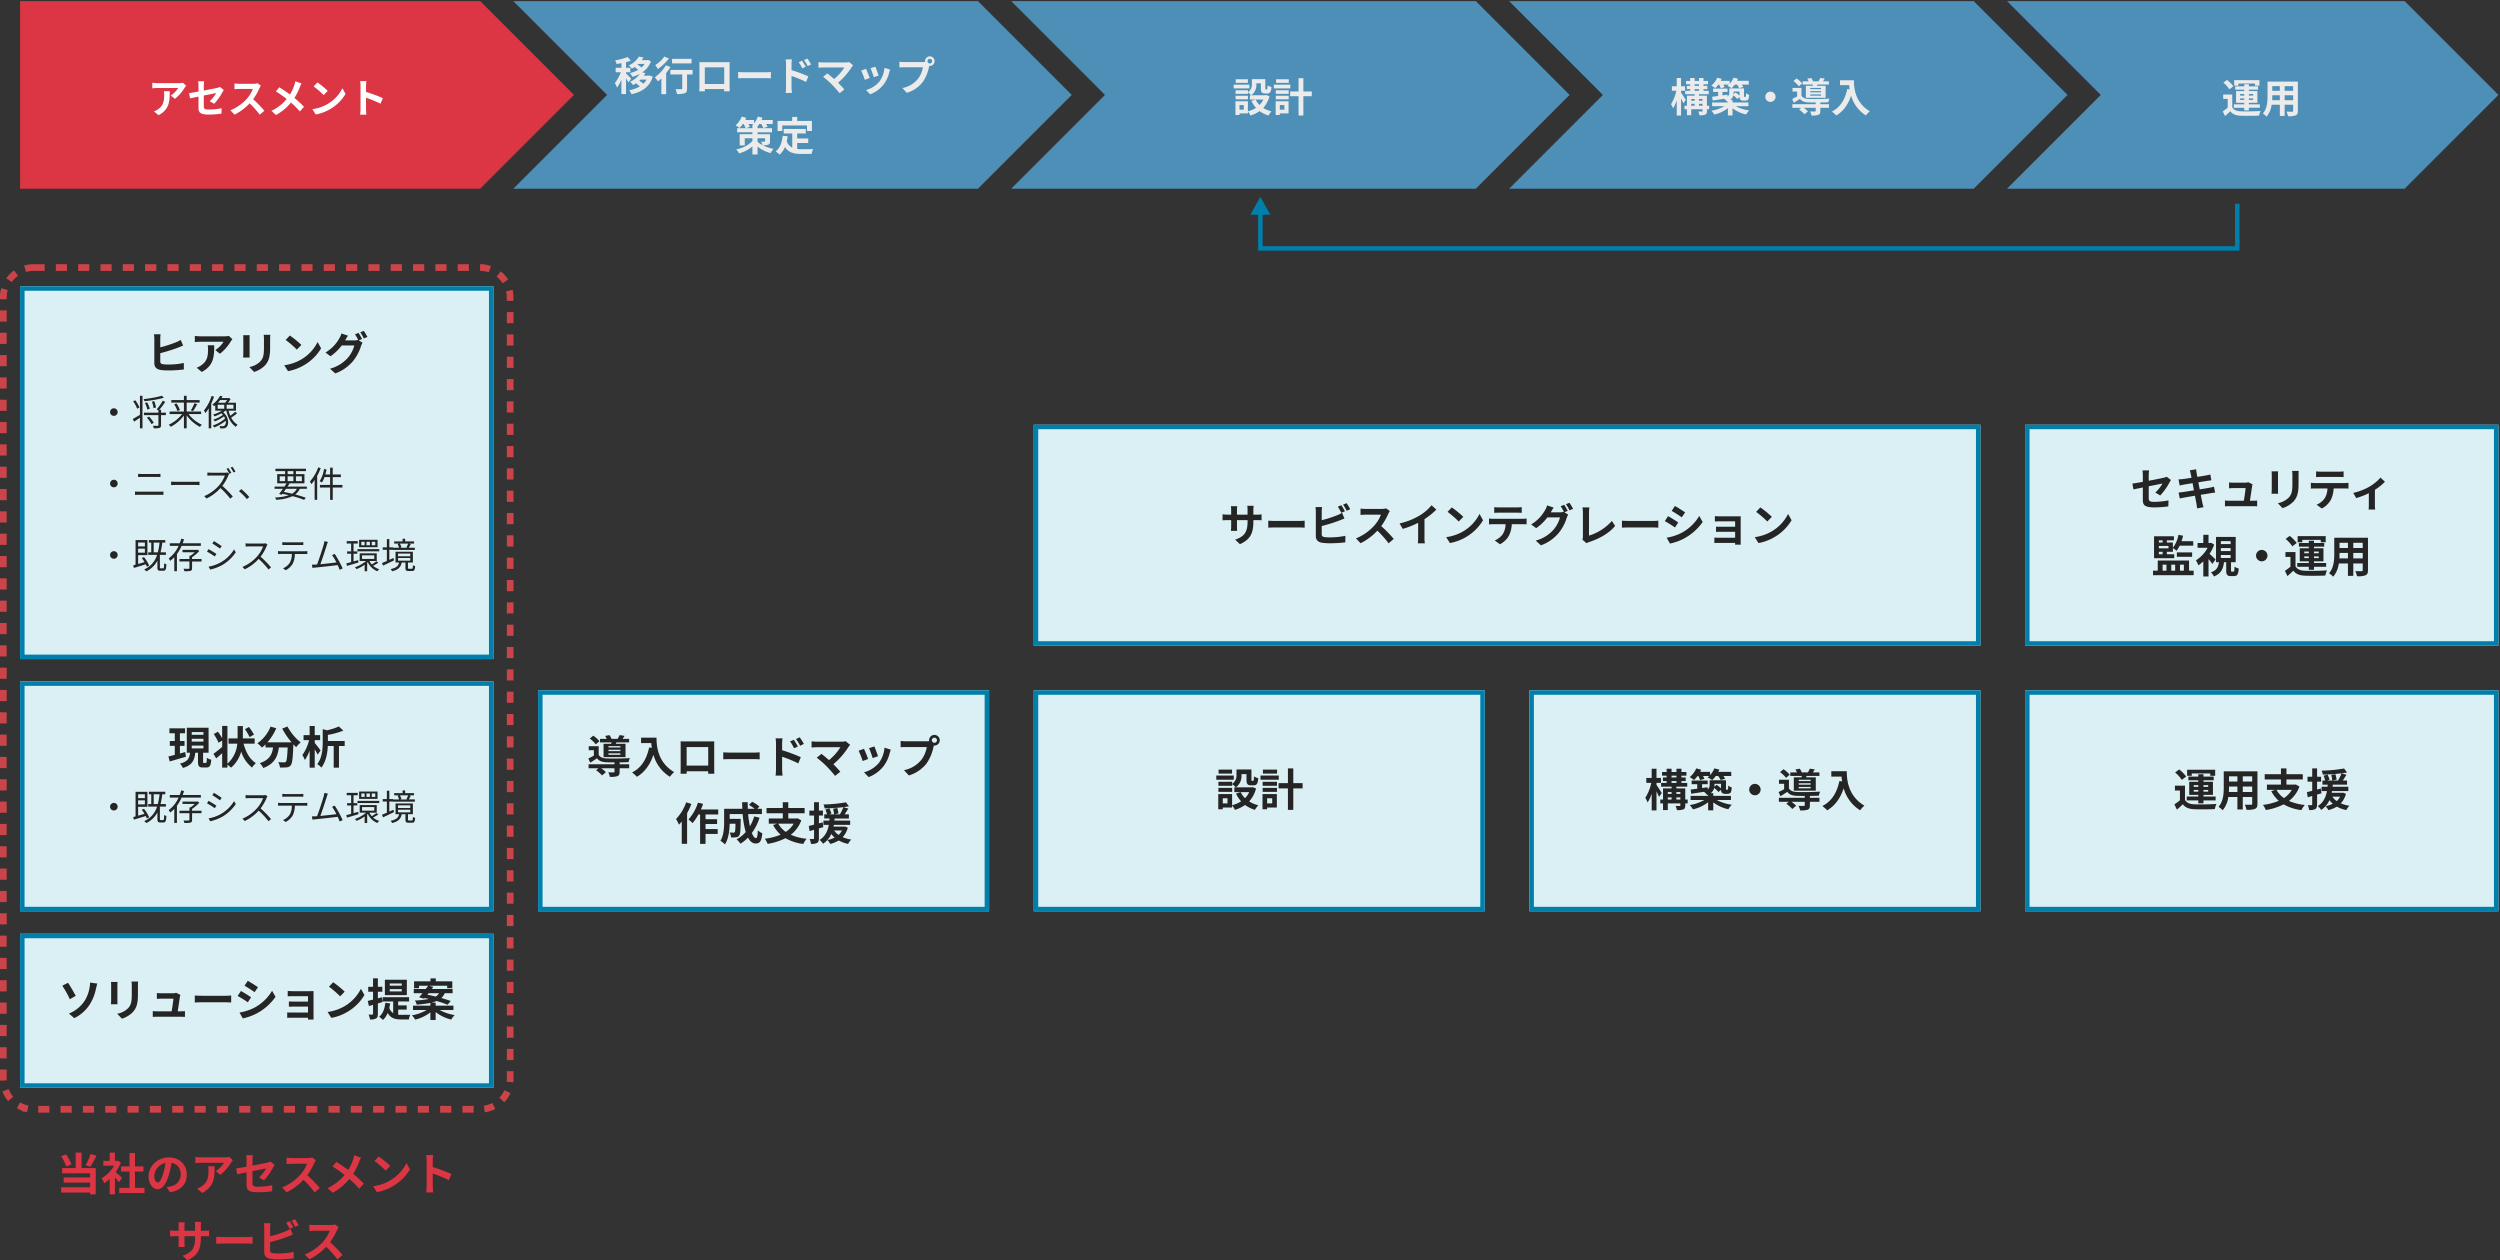
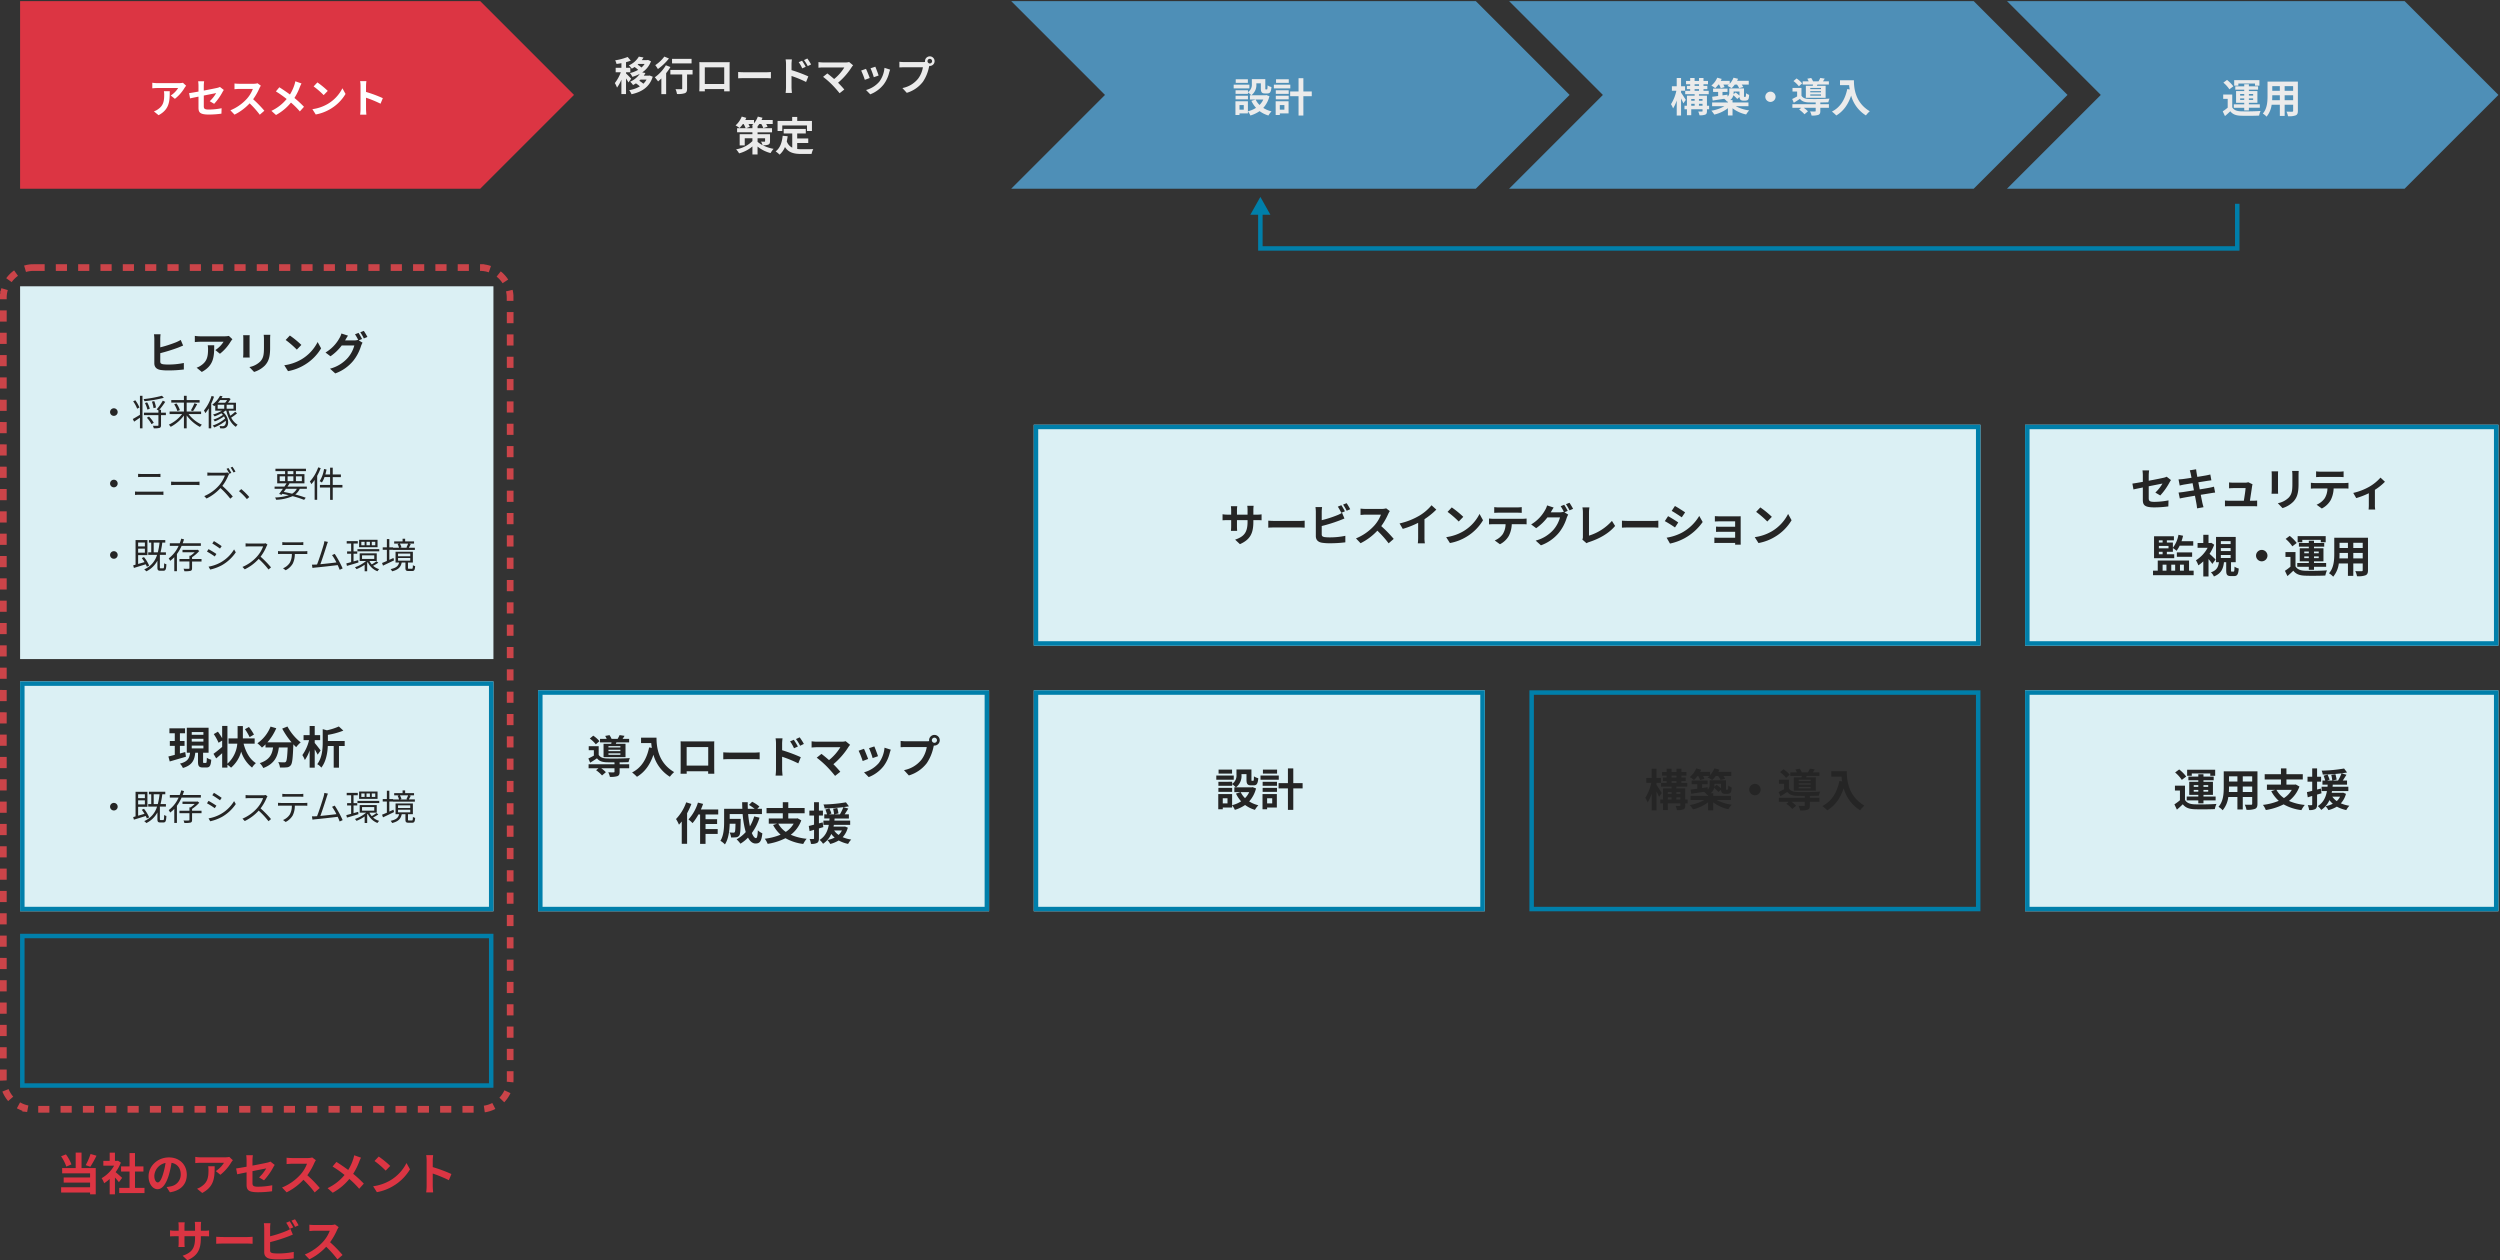
<svg xmlns="http://www.w3.org/2000/svg" width="1119.709" height="564.448" viewBox="0 0 1119.709 564.448">
  <rect x="0" y="0" width="1119.709" height="564.448" fill="#333333" stroke="none" />
  <g id="グループ_8714" data-name="グループ 8714" transform="translate(-156 -11112.812)">
    <g id="グループ_8708" data-name="グループ 8708">
      <path id="パス_15097" data-name="パス 15097" d="M-91.391,0v84.02l206.08,0L156.7,42.01,114.689,0Z" transform="translate(256.391 11113.313)" fill="#dc3543" />
      <path id="パス_15167" data-name="パス 15167" d="M-46.584-9.756a9.979,9.979,0,0,1,.126,1.62c0,2.952-.432,4.86-2.718,6.444a7.112,7.112,0,0,1-1.89.99l2.088,1.71c4.914-2.628,5-6.3,5-10.764Zm8.514-3.762a8.968,8.968,0,0,1-1.818.162h-9.7a14.27,14.27,0,0,1-2.2-.18v2.5c.846-.072,1.44-.126,2.2-.126h9.378a10.7,10.7,0,0,1-3.312,3.348l1.854,1.494a18.112,18.112,0,0,0,4.338-4.932,9.063,9.063,0,0,1,.7-.936Zm13.986,9.432a25.309,25.309,0,0,0,3.726-5.238c.162-.324.432-.72.594-.972l-1.728-1.35a5.874,5.874,0,0,1-1.278.432c-.81.18-3.33.7-5.958,1.188V-12.15a14.816,14.816,0,0,1,.162-2.052h-2.682A15.089,15.089,0,0,1-31.1-12.15v2.574c-1.782.324-3.366.594-4.212.7l.432,2.358c.756-.18,2.178-.468,3.78-.792v4.914c0,2.124.594,3.114,4.7,3.114a42.311,42.311,0,0,0,5.58-.4l.072-2.43a30.925,30.925,0,0,1-5.688.594c-1.962,0-2.286-.4-2.286-1.512v-4.77c2.556-.5,4.986-.99,5.544-1.1a15.635,15.635,0,0,1-2.88,3.636ZM-4.644-13.3a6.5,6.5,0,0,1-1.872.234h-6.336a20.11,20.11,0,0,1-2.124-.126v2.556c.378-.018,1.368-.126,2.124-.126h6.1a13.947,13.947,0,0,1-2.682,4.41,20.393,20.393,0,0,1-7.38,5.166L-14.958.756A23.71,23.71,0,0,0-8.19-4.3,41.047,41.047,0,0,1-3.654.792L-1.6-.99A50.6,50.6,0,0,0-6.624-6.138,26.464,26.464,0,0,0-3.8-11.088a8.505,8.505,0,0,1,.63-1.116Zm16.92-.882a13.17,13.17,0,0,1-.432,1.656,19.621,19.621,0,0,1-1.98,4.266C8.406-9.342,6.552-10.6,5.112-11.5L3.564-9.648a46.679,46.679,0,0,1,4.824,3.4,19.64,19.64,0,0,1-6.84,5.31L3.618.918a22.5,22.5,0,0,0,6.7-5.562,35.918,35.918,0,0,1,3.978,3.96l1.854-2.07a46.6,46.6,0,0,0-4.284-3.96,25.67,25.67,0,0,0,2.43-4.9,14.233,14.233,0,0,1,.738-1.6Zm9.882.5-1.692,1.8a37.426,37.426,0,0,1,4.5,3.888L26.8-9.882A37.8,37.8,0,0,0,22.158-13.68ZM19.908-1.692,21.42.684A19.493,19.493,0,0,0,28.1-1.854a19.14,19.14,0,0,0,6.66-6.66l-1.4-2.538a17.068,17.068,0,0,1-6.552,7A18.552,18.552,0,0,1,19.908-1.692ZM51.462-6.624a58.789,58.789,0,0,0-7.524-2.79V-12.06a19.576,19.576,0,0,1,.162-2.178H41.292a12.554,12.554,0,0,1,.18,2.178V-1.728a19.26,19.26,0,0,1-.18,2.5H44.1c-.072-.72-.162-1.98-.162-2.5V-6.822a51.991,51.991,0,0,1,6.5,2.682Z" transform="translate(276 11163.401)" fill="#fff" />
    </g>
    <g id="グループ_8707" data-name="グループ 8707" opacity="0.9">
-       <path id="前面オブジェクトで型抜き_1" data-name="前面オブジェクトで型抜き 1" d="M19634.17,2556.026v0h0l-208.084,0,42-42.009L19426.082,2472h208.09l42.008,42.008-42.008,42.013Z" transform="translate(-19040.18 8641.31)" fill="#5199c5" />
      <path id="前面オブジェクトで型抜き_1_-_アウトライン" data-name="前面オブジェクトで型抜き 1 - アウトライン" d="M19633.672,2557.132l0-.608-208.791,0,.854-.854,41.65-41.655-41.508-41.508h-13.783v-1h222.287l42.508,42.508-.354.354L19634.5,2556.4Zm-206.379-1.612,206.672,0,41.508-41.512-41.508-41.508h-206.676l41.508,41.509-.354.354Z" transform="translate(-19040.18 8641.31)" fill="rgba(0,0,0,0)" />
      <path id="パス_15166" data-name="パス 15166" d="M-64.26-5.328c-.342-.4-1.818-1.962-2.3-2.358v-.522h1.926v-2h-1.926v-2.538a18.769,18.769,0,0,0,2.142-.684l-1.422-1.638a25.731,25.731,0,0,1-5.58,1.494,7.42,7.42,0,0,1,.594,1.638c.7-.09,1.44-.216,2.2-.36v2.088h-2.574v2h2.286a17.59,17.59,0,0,1-2.664,4.824A10.626,10.626,0,0,1-70.6-1.35a16,16,0,0,0,1.962-3.564V1.548h2.07v-7.02a15.772,15.772,0,0,1,1.08,1.818Zm6.894.378A7.583,7.583,0,0,1-58.788-3.1,14.223,14.223,0,0,0-60.642-4.41c.2-.18.4-.36.576-.54Zm-.864-7a7.451,7.451,0,0,1-1.422,1.6,11.3,11.3,0,0,0-1.728-1.278c.126-.108.252-.216.36-.324Zm2.268,5.184-.378.072h-2.268A12.025,12.025,0,0,0-57.87-7.9l-1.458-.252a10.136,10.136,0,0,0,3.942-4.986l-1.368-.612-.342.09h-2.412a10.338,10.338,0,0,0,.774-1.188l-2.088-.378a9.7,9.7,0,0,1-4.5,3.924A6.969,6.969,0,0,1-63.99-9.828c.45-.234.864-.5,1.26-.756a12.473,12.473,0,0,1,1.6,1.278,13.028,13.028,0,0,1-3.69,1.44,7.778,7.778,0,0,1,1.1,1.692,16.761,16.761,0,0,0,3.312-1.332,10.421,10.421,0,0,1-4.32,3.528,6.057,6.057,0,0,1,1.3,1.494c.45-.252.882-.5,1.3-.774A12.406,12.406,0,0,1-60.372-1.89,13.848,13.848,0,0,1-65.16-.2,7.639,7.639,0,0,1-64.1,1.62c4.572-1.026,8.064-3.186,9.5-7.848Zm18.756-7.452h-8.748v2.034h8.748Zm-12.2-1.026a16.013,16.013,0,0,1-4.068,3.834A12.445,12.445,0,0,1-52.29-9.666,24.165,24.165,0,0,0-47.34-14.4Zm.684,3.888a17.538,17.538,0,0,1-4.95,5.382,21.091,21.091,0,0,1,1.458,1.854c.486-.4.972-.846,1.476-1.332V1.584H-48.6v-9.4a23.875,23.875,0,0,0,1.926-2.754Zm11.97,2.088H-46.71v2.034h5.31V-.972c0,.27-.126.342-.45.342-.324.018-1.512.018-2.538-.036a8.866,8.866,0,0,1,.648,2.178,9.937,9.937,0,0,0,3.51-.36c.792-.324,1.008-.918,1.008-2.07V-7.236h2.466Zm14.166-1.17v7.47h-8.694v-7.47Zm2.412-.576c0-.54,0-1.206.036-1.746-.648.036-1.332.036-1.782.036h-9.9c-.486,0-1.17-.018-1.908-.036.036.5.036,1.242.036,1.746v8.8c0,.864-.036,2.43-.054,2.52h2.484l-.018-.99h8.676l-.018.99h2.484c0-.072-.036-1.8-.036-2.5Zm3.834,5.508c.666-.054,1.872-.09,2.9-.09H-3.78c.756,0,1.674.072,2.106.09V-8.334c-.468.036-1.278.108-2.106.108h-9.666c-.936,0-2.25-.054-2.9-.108Zm32.67-6.21a23.838,23.838,0,0,0-1.692-2.664l-1.494.7a16.854,16.854,0,0,1,1.674,2.7Zm-2.412,1.044c-.414-.81-1.134-1.962-1.638-2.718l-1.512.648a14.666,14.666,0,0,1,1.584,2.772ZM7.56-11.808a19.575,19.575,0,0,1,.162-2.178H4.914a12.7,12.7,0,0,1,.18,2.178v10.35a19.491,19.491,0,0,1-.18,2.5H7.74c-.09-.738-.18-2-.18-2.5V-6.552A48.221,48.221,0,0,1,14.076-3.87l1.008-2.5A62.621,62.621,0,0,0,7.56-9.18Zm25.794-1.008a5.814,5.814,0,0,1-1.674.2H21.69a17.283,17.283,0,0,1-2.07-.162v2.52c.378-.036,1.35-.126,2.07-.126h9.522A19.977,19.977,0,0,1,26.64-5.2c-1.134-.99-2.322-1.962-3.042-2.5L21.69-6.174a38.289,38.289,0,0,1,3.96,3.456A50.014,50.014,0,0,1,29.088,1.17L31.194-.5c-.7-.846-1.764-2.016-2.79-3.042a29.989,29.989,0,0,0,6.138-7.038,4.9,4.9,0,0,1,.612-.756ZM45.09-10.71l-2.142.7a29.98,29.98,0,0,1,1.458,4l2.16-.756C46.314-7.6,45.432-9.936,45.09-10.71Zm4.1.5a12.131,12.131,0,0,1-2.286,6.174A12.112,12.112,0,0,1,40.932-.27l1.89,1.926a14.057,14.057,0,0,0,6.03-4.464A14.514,14.514,0,0,0,51.3-8.082c.108-.36.216-.738.432-1.314Zm-8.28.45-2.16.774a36.357,36.357,0,0,1,1.638,4.158l2.2-.828C42.228-6.66,41.364-8.838,40.914-9.756ZM69.5-12.168a1.041,1.041,0,0,1-1.044-1.026A1.045,1.045,0,0,1,69.5-14.238a1.041,1.041,0,0,1,1.026,1.044A1.037,1.037,0,0,1,69.5-12.168ZM58.014-12.78a20.042,20.042,0,0,1-2.142-.144v2.538c.468-.036,1.314-.072,2.142-.072H66.4a11.559,11.559,0,0,1-2.124,5.076,11.829,11.829,0,0,1-7.056,4.23L59.184.99A14.245,14.245,0,0,0,66.42-3.978a18.17,18.17,0,0,0,2.7-6.552l.144-.54a1.026,1.026,0,0,0,.234.018,2.159,2.159,0,0,0,2.142-2.142,2.163,2.163,0,0,0-2.142-2.16,2.166,2.166,0,0,0-2.16,2.16,1.994,1.994,0,0,0,.036.342,7.968,7.968,0,0,1-1.026.072ZM-7.65,21.348h3.366v1.26c0,.2-.072.252-.288.252-.2,0-.936.018-1.53-.036a8,8,0,0,1,.7,1.6,11.345,11.345,0,0,1-2.25-1.494Zm-5.094-4.518,1.62-.63a11.141,11.141,0,0,0-.612-1.26h2.214a7.056,7.056,0,0,1-.666.612q.243.135.54.324h-.306v.954Zm10.674,2.7H-7.65v-.864h6.48V16.83H-7.65v-.846a9.9,9.9,0,0,0,.792-1.044h.864a9.216,9.216,0,0,1,.918,1.854l1.908-.612A8.079,8.079,0,0,0-3.8,14.94H-.864V13.158h-5c.162-.342.306-.684.432-1.008l-2.106-.522a9.381,9.381,0,0,1-1.71,3.006V13.158H-13.14c.162-.324.306-.666.432-.972l-2.034-.558A10.33,10.33,0,0,1-17.5,15.57a13.842,13.842,0,0,1,1.782,1.17,11.019,11.019,0,0,0,1.494-1.8h.306A11.217,11.217,0,0,1-13,16.83h-3.816v1.836h6.858v.864H-15.66v5h2.268V21.348h3.438v1.26a13.506,13.506,0,0,1-7.308,3.69,8.631,8.631,0,0,1,1.332,1.8A15.27,15.27,0,0,0-9.954,25v3.582h2.3V25.056a15.443,15.443,0,0,0,5.832,2.916,9.8,9.8,0,0,1,1.35-1.89,17.668,17.668,0,0,1-4.824-1.6A6.64,6.64,0,0,0-2.9,24.21c.648-.27.828-.7.828-1.6Zm5.49-3.924H14.49v2.466H16.7v-4.5H10.116v-1.8H7.848v1.8H1.314v4.5H3.42ZM10.1,23.454h4.95V21.438H10.1v-2.25H13.95V17.154H4.05v2.034H7.884v6.354a4.845,4.845,0,0,1-2.448-2.826c.162-.72.288-1.476.4-2.286L3.6,20.214c-.324,3.078-1.206,5.562-3.15,7a13.108,13.108,0,0,1,1.764,1.458,9.185,9.185,0,0,0,2.412-3.42c1.62,2.574,4.086,3.114,7.416,3.114h4.5A8,8,0,0,1,17.3,26.19c-1.206.054-4.176.054-5.148.054a18.6,18.6,0,0,1-2.052-.108Z" transform="translate(502.951 11153.401)" fill="#fff" />
    </g>
    <g id="グループ_8711" data-name="グループ 8711" transform="translate(446)" opacity="0.9">
      <path id="前面オブジェクトで型抜き_1-2" data-name="前面オブジェクトで型抜き 1" d="M19634.17,2556.026v0h0l-208.084,0,42-42.009L19426.082,2472h208.09l42.008,42.008-42.008,42.013Z" transform="translate(-19040.18 8641.31)" fill="#5199c5" />
      <path id="前面オブジェクトで型抜き_1_-_アウトライン-2" data-name="前面オブジェクトで型抜き 1 - アウトライン" d="M19633.672,2557.132l0-.608-208.791,0,.854-.854,41.65-41.655-41.508-41.508h-13.783v-1h222.287l42.508,42.508-.354.354L19634.5,2556.4Zm-206.379-1.612,206.672,0,41.508-41.512-41.508-41.508h-206.676l41.508,41.509-.354.354Z" transform="translate(-19040.18 8641.31)" fill="rgba(0,0,0,0)" />
      <path id="パス_15165" data-name="パス 15165" d="M-37.908-5.436c-.288-.5-1.62-2.574-2.124-3.276v-.846h1.8v-1.98h-1.8v-3.708h-1.944v3.708h-2.16v1.98h2a18,18,0,0,1-2.412,6.03,10.27,10.27,0,0,1,.936,1.89,15.185,15.185,0,0,0,1.638-3.546V1.548h1.944V-6.12c.4.81.792,1.656,1.026,2.214Zm5.886,2.61V-3.69h1.6v.864Zm-3.456-.864h1.53v.864h-1.53Zm1.53-2.16v.774h-1.53V-5.85Zm3.528,0v.774h-1.6V-5.85Zm-3.546-4.428h1.98v.756h-1.98Zm0-2.178h1.98v.738h-1.98Zm6.5,9.63h-.972v-4.5h-3.582V-8.01h4.374V-9.522h-2.34v-.756h1.728v-1.44h-1.728v-.738h2.016v-1.476h-2.016v-1.314h-2v1.314h-1.98v-1.314h-1.98v1.314H-37.8v1.476h1.854v.738h-1.476v1.44h1.476v.756h-2.232V-8.01h4.23v.684H-37.4v4.5h-1.1V-1.26h1.1V1.422h1.926V-1.26h5.058V-.5c0,.216-.072.27-.306.27-.216,0-.954.018-1.62-.018a7.456,7.456,0,0,1,.558,1.692,6.727,6.727,0,0,0,2.574-.288c.594-.288.774-.738.774-1.638V-1.26h.972Zm4.446-9.486a8.045,8.045,0,0,1,.756,1.638l1.728-.5a8.09,8.09,0,0,0-.558-1.134h2.52q-.351.324-.7.594a11.771,11.771,0,0,1,1.872,1.026,9.834,9.834,0,0,0,1.422-1.62h.99a8.349,8.349,0,0,1,.99,1.62l1.818-.522a7.429,7.429,0,0,0-.684-1.1h3.15v-1.674h-5.22q.243-.459.432-.918l-2.034-.486a8.654,8.654,0,0,1-1.71,2.736v-1.332h-4c.144-.288.288-.576.414-.864l-2-.54a9.185,9.185,0,0,1-2.628,3.528,11.637,11.637,0,0,1,1.728,1.17,11.851,11.851,0,0,0,1.422-1.62ZM-13.86-9.18v1.818a15.1,15.1,0,0,0-1.764-1.4l-.9.774c.018-.252.036-.486.036-.738v-.45Zm4.014,6.552V-4.3h-7.128v-1.08H-18a3.707,3.707,0,0,0,1.386-2.142A12.149,12.149,0,0,1-14.868-5.85l1.026-.918a1.71,1.71,0,0,0,.4,1.224,1.776,1.776,0,0,0,1.242.432h.882a2.371,2.371,0,0,0,.954-.18,1.287,1.287,0,0,0,.594-.7A9.025,9.025,0,0,0-9.54-7.7a5.1,5.1,0,0,1-1.386-.738A12.29,12.29,0,0,1-11-7.2c-.036.216-.09.324-.144.36a.28.28,0,0,1-.216.054h-.288a.157.157,0,0,1-.162-.09c-.054-.054-.036-.234-.036-.54v-3.168h-6.588v1.8a2.33,2.33,0,0,1-.756,1.872l-.054-.882-2.232.324V-9.018h2.25v-1.476h-6.462v1.476h2.268V-7.2c-1.008.144-1.926.27-2.682.36l.234,1.692c1.458-.234,3.294-.5,5.166-.792a7.049,7.049,0,0,1,1.314,1.332c.126-.054.234-.09.342-.144v.45h-7.074v1.674h5.508A17.009,17.009,0,0,1-26.46-.612a11.082,11.082,0,0,1,1.314,1.746,16.045,16.045,0,0,0,6.1-2.862v3.24h2.07v-3.2A15.289,15.289,0,0,0-10.89,1.08,10.925,10.925,0,0,1-9.522-.738a17.723,17.723,0,0,1-6.03-1.89ZM-2.3-6.84A2.32,2.32,0,0,0,0-4.536a2.32,2.32,0,0,0,2.3-2.3A2.32,2.32,0,0,0,0-9.144,2.32,2.32,0,0,0-2.3-6.84Zm24.948-3.438H17.838v-.54h4.806Zm0,1.458H17.838v-.558h4.806Zm0,1.476H17.838V-7.92h4.806Zm-6.786-4.428V-6.39h8.856v-5.382H20.808l.234-.558h5.13v-1.44H23.526c.252-.342.522-.756.792-1.206l-2-.306a13.434,13.434,0,0,1-.774,1.512H19.08a7.641,7.641,0,0,0-.828-1.494l-1.746.324a7.986,7.986,0,0,1,.612,1.17H14.436v1.44H19.08c-.036.2-.09.378-.126.558ZM14.2-12.834a11.784,11.784,0,0,0-2.5-2.214l-1.386,1.17a12.612,12.612,0,0,1,2.43,2.322Zm8.136,8.55c1.35-.018,2.646-.054,3.6-.09a9.172,9.172,0,0,1,.522-1.638c-2.484.18-7.182.234-9.36.144-1.53-.054-2.61-.45-3.2-1.44V-10.8H9.882v1.62h2.07V-7C11.2-6.57,10.4-6.174,9.738-5.85l.72,1.692c1.008-.612,1.89-1.17,2.754-1.764.864,1.134,2.088,1.53,3.906,1.6.828.018,1.944.036,3.15.036v.756H9.828v1.62h3.978l-.954.792A13.56,13.56,0,0,1,15.246.99L16.794-.324a11.738,11.738,0,0,0-1.872-1.584h5.346V-.522c0,.2-.09.27-.378.27-.27.018-1.26.018-2.142-.036a7.158,7.158,0,0,1,.666,1.854,9.161,9.161,0,0,0,3.006-.288c.72-.288.918-.792.918-1.746v-1.44H26.19v-1.62H22.338Zm8.82-9.954v2.178h4.1c.054.612.126,1.26.252,1.944l-1.1-.2c-.99,4.734-3.132,8.208-6.876,10.1A17.1,17.1,0,0,1,29.5,1.53c3.132-1.872,5.292-4.86,6.642-8.892a15.209,15.209,0,0,0,6.624,8.874A11.524,11.524,0,0,1,44.5-.36c-6.624-3.906-7.11-10.476-7.11-13.878Z" transform="translate(502.951 11163)" fill="#fff" />
    </g>
    <g id="グループ_8709" data-name="グループ 8709" transform="translate(223)" opacity="0.9">
      <path id="前面オブジェクトで型抜き_1-3" data-name="前面オブジェクトで型抜き 1" d="M19634.17,2556.026v0h0l-208.084,0,42-42.009L19426.082,2472h208.09l42.008,42.008-42.008,42.013Z" transform="translate(-19040.18 8641.31)" fill="#5199c5" />
      <path id="前面オブジェクトで型抜き_1_-_アウトライン-3" data-name="前面オブジェクトで型抜き 1 - アウトライン" d="M19633.672,2557.132l0-.608-208.791,0,.854-.854,41.65-41.655-41.508-41.508h-13.783v-1h222.287l42.508,42.508-.354.354L19634.5,2556.4Zm-206.379-1.612,206.672,0,41.508-41.512-41.508-41.508h-206.676l41.508,41.509-.354.354Z" transform="translate(-19040.18 8641.31)" fill="rgba(0,0,0,0)" />
      <path id="パス_15164" data-name="パス 15164" d="M-11.052-14.688h-5.436v1.62h5.436Zm.684,2.412h-7.038v1.692h7.038Zm-.648,4.968H-16.56v1.6h5.544ZM-4.14-5.6a8.536,8.536,0,0,1-1.692,2.43A8.869,8.869,0,0,1-7.578-5.6Zm-8.748,4.536H-14.8v-2.07h1.908Zm10.1-6.552-.36.09H-9.486a5.7,5.7,0,0,0,2.232-5.022v-.306h2.016v2.178c0,1.782.414,2.34,1.854,2.34H-2.34c1.206,0,1.674-.63,1.854-2.862a6.107,6.107,0,0,1-1.746-.756c-.018,1.566-.09,1.8-.324,1.8h-.45c-.2,0-.234-.054-.234-.558v-4.032H-9.27V-12.6a4.045,4.045,0,0,1-1.746,3.69v-.864H-16.56v1.638h5.544V-8.82a9.543,9.543,0,0,1,1.494,1.3h-.612V-5.6h2.5L-9.468-5A12.518,12.518,0,0,0-7.4-1.89,11.8,11.8,0,0,1-11.034-.342V-4.824h-5.58V1.314H-14.8v-.7h3.762V-.306A9.062,9.062,0,0,1-9.918,1.548,14.539,14.539,0,0,0-5.8-.414a12.545,12.545,0,0,0,3.96,1.962A9.223,9.223,0,0,1-.45-.306,12.291,12.291,0,0,1-4.158-1.854,12.145,12.145,0,0,0-1.386-7.092ZM7.272-14.688H1.566v1.62H7.272Zm.684,2.412H.594v1.692H7.956ZM5.31-3.132v2.07H3.258v-2.07ZM7.182-4.824H1.4V1.314H3.258v-.7H7.182ZM1.458-5.706H7.236v-1.6H1.458Zm0-2.43H7.236V-9.774H1.458Zm16.11-1.1H13.806v-5.94h-2.16v5.94H7.884V-7.11h3.762V1.566h2.16V-7.11h3.762Z" transform="translate(502.951 11163)" fill="#fff" />
    </g>
    <g id="グループ_8710" data-name="グループ 8710" transform="translate(669)" opacity="0.9">
      <path id="前面オブジェクトで型抜き_1-4" data-name="前面オブジェクトで型抜き 1" d="M19604.166,2556.025v0h-178.084l42.008-42.008L19426.082,2472h178.086l42.014,42.013-42.014,42.008Z" transform="translate(-19040.18 8641.31)" fill="#5199c5" />
      <path id="前面オブジェクトで型抜き_1_-_アウトライン-4" data-name="前面オブジェクトで型抜き 1 - アウトライン" d="M19603.668,2557.112l0-.59h-178.791l42.508-42.508-42.508-42.513h179.5l42.514,42.513-.354.354-42.041,42.034Zm-176.379-84.61,41.508,41.513-41.508,41.508h176.672l41.514-41.507-41.514-41.513Z" transform="translate(-19040.18 8641.31)" fill="rgba(0,0,0,0)" />
      <path id="パス_15163" data-name="パス 15163" d="M-10.476-13.176h7.452v.954h1.98v-2.466h-11.3v2.466h1.872Zm.792,7.344v-.7h1.836v.7Zm0-2.646h1.836v.7H-9.684Zm5.832,0v.7H-5.76v-.7Zm0,2.646H-5.76v-.7h1.908Zm-4,4.7H-5.76V-2.322h4.9V-3.87h-4.9v-.666h3.816V-9.81H-5.76v-.63h4.122v-1.476H-5.76v-.936H-7.848v.936h-4v1.476h4v.63H-11.5v5.274h3.654v.666H-12.51v1.548h4.662Zm-4.878-10.8A15.642,15.642,0,0,0-15.552-14.8l-1.638,1.224a14.026,14.026,0,0,1,2.7,2.988Zm-.486,3.672h-4.05V-6.3h2.016v3.924A21.571,21.571,0,0,1-17.478-.72L-16.47,1.4c.918-.774,1.656-1.458,2.376-2.16,1.08,1.386,2.52,1.908,4.662,2,2.2.09,6.012.054,8.244-.054A9.76,9.76,0,0,1-.522-.9c-2.484.2-6.732.252-8.892.162-1.836-.072-3.1-.576-3.8-1.782ZM10.26-5.706V-7.92h3.8v2.214Zm-5.6,0c.036-.666.054-1.314.054-1.89V-7.92H8.1v2.214Zm3.438-6.3v2.088H4.716v-2.088Zm5.958,2.088h-3.8v-2.088h3.8Zm2.124-4.122H2.592v6.426C2.592-5.094,2.43-1.89.468.27A7.907,7.907,0,0,1,2.16,1.656,10.308,10.308,0,0,0,4.428-3.69H8.1V1.332h2.16V-3.69h3.8v2.7c0,.324-.126.432-.468.432-.324,0-1.512.018-2.52-.036a8.092,8.092,0,0,1,.684,2.052A8.359,8.359,0,0,0,15.21,1.08c.72-.324.972-.9.972-2.052Z" transform="translate(500 11163.401)" fill="#fff" />
    </g>
    <path id="パス_15151" data-name="パス 15151" d="M0,0H212V166.96H0Z" transform="translate(165 11241.037)" fill="#dbf0f4" />
-     <path id="パス_15151_-_アウトライン" data-name="パス 15151 - アウトライン" d="M2,2V164.96H210V2H2M0,0H212V166.96H0Z" transform="translate(165 11241.037)" fill="#017faa" />
    <g id="グループ_8712" data-name="グループ 8712" transform="translate(0 -10.401)">
      <path id="パス_15162" data-name="パス 15162" d="M8-7.776a1.687,1.687,0,0,0-1.7,1.7A1.687,1.687,0,0,0,8-4.384a1.687,1.687,0,0,0,1.7-1.7A1.687,1.687,0,0,0,8-7.776Zm11.456-.352A13.921,13.921,0,0,0,17.6-11.36l-.96.464a14.479,14.479,0,0,1,1.792,3.312Zm.224,3.28c-1.184.72-2.4,1.424-3.2,1.872l.592,1.184c.8-.528,1.712-1.136,2.608-1.776V1.2h1.136V-13.376H19.68Zm9.856-8.544a52.878,52.878,0,0,1-8.208,1.5,2.775,2.775,0,0,1,.336.944,54.594,54.594,0,0,0,8.72-1.52ZM26.864-8.128a11.911,11.911,0,0,0-.784-2.864l-1.04.256a12.523,12.523,0,0,1,.72,2.9Zm-2.784.56a11.438,11.438,0,0,0-1.184-2.88l-.976.32a13.84,13.84,0,0,1,1.1,2.944ZM22.768-3.552a12.428,12.428,0,0,1,2.08,2.88l1.024-.608a12.888,12.888,0,0,0-2.144-2.784ZM31.3-5.824H29.12V-7.088h-.752a35.571,35.571,0,0,0,2.64-3.568L29.92-11.2a24.262,24.262,0,0,1-2.752,3.92l.784.448v1.008h-6.48v1.1h6.48V-.24c0,.24-.064.288-.336.3C27.36.08,26.464.08,25.472.048a4.3,4.3,0,0,1,.4,1.152,9.352,9.352,0,0,0,2.592-.192c.512-.192.656-.544.656-1.232v-4.5H31.3ZM47.072-5.2V-6.336H40.608V-10.32H46.4v-1.136H40.608v-1.9H39.376v1.9H33.712v1.136h5.664v3.984H32.96V-5.2h5.616A15.956,15.956,0,0,1,32.624-.448a6.882,6.882,0,0,1,.832.976,17.55,17.55,0,0,0,5.92-5.072v5.76h1.232V-4.576A17.886,17.886,0,0,0,46.576.592a5.7,5.7,0,0,1,.832-1.008A16.017,16.017,0,0,1,41.424-5.2ZM35.008-9.552a11.675,11.675,0,0,1,1.44,3.024l1.12-.432a11.485,11.485,0,0,0-1.52-2.992ZM43.456-6.5A26.246,26.246,0,0,0,45.3-9.632l-1.216-.384a22.868,22.868,0,0,1-1.616,3.184Zm8.3-6.8a19.217,19.217,0,0,1-3.408,6.5,8.6,8.6,0,0,1,.624,1.2,16.3,16.3,0,0,0,1.5-2.144v8.96h1.136V-9.872a27.565,27.565,0,0,0,1.248-3.12ZM54.5-9.376h2.928v1.808H54.5Zm4.208-2.08a7.479,7.479,0,0,1-.88,1.2H54.608c.368-.4.688-.8.992-1.2Zm2.864,3.888H58.512V-9.376h3.056Zm.768,1.344a17.033,17.033,0,0,1-2.192,1.776,15.773,15.773,0,0,1-.768-2.272h3.312v-3.536H59.12a14.823,14.823,0,0,0,1.168-1.664l-.736-.5-.208.064H56.208c.176-.272.336-.544.48-.8l-1.136-.208a11.879,11.879,0,0,1-3.488,3.968,3,3,0,0,1,.88.672c.16-.128.32-.256.464-.384V-6.72h3.04a17.046,17.046,0,0,1-4.016,1.744,8.436,8.436,0,0,1,.7.832A21.738,21.738,0,0,0,56.144-5.52a5.756,5.756,0,0,1,.7.688A14.6,14.6,0,0,1,52.576-2.72a3.608,3.608,0,0,1,.608.816A17.074,17.074,0,0,0,57.328-4.16a4.484,4.484,0,0,1,.48.96A15.416,15.416,0,0,1,52.272-.064a4.009,4.009,0,0,1,.672.88A19.444,19.444,0,0,0,58.08-2.176a2.249,2.249,0,0,1-.512,2.144,1.358,1.358,0,0,1-.976.272c-.3,0-.784-.016-1.3-.064a2.249,2.249,0,0,1,.288,1.008c.448.032.9.048,1.232.048a2.223,2.223,0,0,0,1.536-.5C59.648-.24,59.616-3.776,56.96-6a8.1,8.1,0,0,0,1.008-.72h.384C59.1-3.536,60.5-.816,62.64.528a4.4,4.4,0,0,1,.784-.944A7.58,7.58,0,0,1,60.544-3.6a19.254,19.254,0,0,0,2.624-1.92ZM8,24.224a1.7,1.7,0,1,0,1.7,1.7A1.687,1.687,0,0,0,8,24.224Zm10.848-2.64v1.44c.5-.016,1.024-.048,1.584-.048H27.28c.528,0,1.136.016,1.584.048v-1.44a15.722,15.722,0,0,1-1.584.064H20.432C19.9,21.648,19.36,21.616,18.848,21.584ZM17.472,29.5V31.04c.544-.032,1.1-.08,1.68-.08h9.584c.432,0,.976.032,1.456.08V29.5a14.531,14.531,0,0,1-1.456.08H19.152C18.576,29.584,18.016,29.536,17.472,29.5Zm16.16-4.432V26.64c.5-.048,1.344-.08,2.224-.08H44.64c.72,0,1.392.064,1.712.08V25.072c-.352.032-.928.08-1.728.08H35.856C34.96,25.152,34.112,25.1,33.632,25.072Zm25.68-6.1-.848.368a20.711,20.711,0,0,1,1.28,2.208l.864-.384A21.868,21.868,0,0,0,59.312,18.976Zm1.808-.56-.832.368A18.463,18.463,0,0,1,61.6,20.976l.864-.384A20.034,20.034,0,0,0,61.12,18.416Zm-1.44,3.168-.816-.624a4.381,4.381,0,0,1-1.2.128H51.488c-.48,0-1.392-.064-1.616-.1v1.44c.176-.016,1.056-.08,1.616-.08h6.24a14.145,14.145,0,0,1-2.656,4.464,18.3,18.3,0,0,1-6.592,4.752L49.5,32.64a20.331,20.331,0,0,0,6.24-4.688,37.009,37.009,0,0,1,4.4,4.768l1.12-.976a45.885,45.885,0,0,0-4.672-4.768,20.01,20.01,0,0,0,2.688-4.7A5.235,5.235,0,0,1,59.68,21.584ZM67.568,32.9l1.088-.928a30.031,30.031,0,0,0-3.584-3.552l-1.04.912A26.657,26.657,0,0,1,67.568,32.9Zm22.384-4.608a5.707,5.707,0,0,1-2.128,2.192c-1.2-.288-2.464-.56-3.728-.8.32-.432.656-.912.992-1.392Zm-7.68-5.6h2.416v2.16H82.272Zm3.552-2.32H88.4v1.344H85.824Zm6.368,2.32v2.16H89.536v-2.16Zm-6.368,2.16v-2.16H88.4v2.16Zm8.608,3.44V27.3H85.76c.32-.464.624-.928.9-1.36l-.432-.112H93.36V21.712H89.536V20.368h4.5V19.312H80.368v1.056h4.32v1.344H81.152v4.112H85.36c-.288.464-.624.96-.96,1.472H79.984v.992h3.728c-.608.848-1.2,1.68-1.7,2.3l1.12.384.336-.432q1.464.288,2.88.624a22.076,22.076,0,0,1-6.144,1.008,3.116,3.116,0,0,1,.448,1.024,19.664,19.664,0,0,0,7.392-1.616,43.151,43.151,0,0,1,5.168,1.664l.72-.96c-1.232-.464-2.864-.976-4.688-1.456a6.58,6.58,0,0,0,2.016-2.544Zm5.088-9.616a18.456,18.456,0,0,1-3.744,6.352,6.652,6.652,0,0,1,.672,1.168A18.137,18.137,0,0,0,97.92,24.32V33.2h1.136V22.48a28.025,28.025,0,0,0,1.584-3.456Zm10.848,7.872h-4.336v-3.5h3.648V21.872h-3.648V18.816h-1.184v3.056H102.72c.208-.72.384-1.472.528-2.224l-1.12-.24a14.159,14.159,0,0,1-1.968,5.456,6.921,6.921,0,0,1,1.024.608,12.3,12.3,0,0,0,1.152-2.432h2.512v3.5h-4.56v1.168h4.56v5.52h1.184v-5.52h4.336ZM8,56.224a1.7,1.7,0,1,0,1.7,1.7A1.687,1.687,0,0,0,8,56.224Zm13.888-3.872V54.08H18.864V52.352ZM18.864,56.9V55.088h3.024V56.9ZM23.808,62.7a15.865,15.865,0,0,0-2.32-3.824l-.992.432a17.036,17.036,0,0,1,1.232,1.808c-.992.288-1.968.576-2.864.832V57.984h4.16V51.248H17.712V62.272q-.576.168-1.056.288l.32,1.168c1.456-.448,3.408-1.04,5.3-1.632.208.4.368.784.5,1.1Zm2.032-5.952V52.368h2.624a31.305,31.305,0,0,1-.784,4.384Zm3.168,7.168c-.352,0-.4-.064-.4-.48V57.984h-.064l.032-.112h2.736v-1.12H28.9a33.823,33.823,0,0,0,.784-4.384h1.344V51.232H23.7v1.136h1.04v4.384H23.392v1.12h3.952a10.149,10.149,0,0,1-5.76,6.5,6.533,6.533,0,0,1,.96.88A11.11,11.11,0,0,0,27.5,60.48v2.976c0,1.168.24,1.536,1.328,1.536h1.344c.976,0,1.264-.608,1.344-2.912a3.1,3.1,0,0,1-.992-.448c-.048,1.984-.112,2.288-.464,2.288ZM46.96,53.84V52.688H38.816c.224-.576.432-1.168.608-1.76l-1.248-.32a21.076,21.076,0,0,1-.688,2.08H33.056V53.84h3.936a14.2,14.2,0,0,1-4.432,5.616,5.71,5.71,0,0,1,.64,1.088,12,12,0,0,0,1.856-1.632v6.272H36.24V57.5a18.882,18.882,0,0,0,2.1-3.664Zm.3,5.888h-4.24v-.816a16.4,16.4,0,0,0,3.232-2.768l-.768-.592-.24.08H38.736V56.7h5.472a11.707,11.707,0,0,1-1.9,1.552H41.84v1.472H37.376v1.12H41.84v2.96c0,.224-.064.288-.352.3-.288,0-1.216.016-2.288-.016a4.885,4.885,0,0,1,.384,1.12,11.519,11.519,0,0,0,2.768-.176c.528-.192.672-.528.672-1.216V60.848h4.24Zm5.552-8.016-.72,1.072c.944.544,2.672,1.7,3.44,2.272l.752-1.088C55.6,53.456,53.76,52.24,52.816,51.712Zm-2.4,11.44.736,1.3a19.918,19.918,0,0,0,5.312-1.984,18.644,18.644,0,0,0,6.144-5.728l-.768-1.312a16.318,16.318,0,0,1-6.064,5.856A17,17,0,0,1,50.416,63.152Zm-.016-7.84L49.7,56.4a35.07,35.07,0,0,1,3.488,2.192l.736-1.12C53.216,56.96,51.344,55.824,50.4,55.312ZM76.8,53.3l-.816-.624a4.381,4.381,0,0,1-1.2.128H68.608c-.48,0-1.392-.064-1.616-.1V54.16c.176-.016,1.056-.08,1.616-.08h6.24a14.079,14.079,0,0,1-2.656,4.448A18.3,18.3,0,0,1,65.6,63.28l1.024,1.072a20.284,20.284,0,0,0,6.24-4.672,36.942,36.942,0,0,1,4.4,4.752l1.12-.96a44.383,44.383,0,0,0-4.672-4.784A20.25,20.25,0,0,0,76.4,54,4.59,4.59,0,0,1,76.8,53.3Zm6.64-1.136v1.328c.4-.032.928-.048,1.456-.048H91.36c.464,0,1.024.016,1.488.048V52.16a11.805,11.805,0,0,1-1.488.1H84.88A13.309,13.309,0,0,1,83.44,52.16Zm-1.92,4.016V57.5c.448-.032.912-.032,1.392-.032h4.8a7.746,7.746,0,0,1-.928,3.968,6.623,6.623,0,0,1-3.024,2.448l1.184.88A7.808,7.808,0,0,0,88.1,61.84a9.685,9.685,0,0,0,.944-4.368h4.352c.384,0,.9.016,1.248.032V56.176a8.578,8.578,0,0,1-1.248.08H82.912A12.79,12.79,0,0,1,81.52,56.176Zm22.352-4.112-1.6-.32a10.066,10.066,0,0,1-.3,1.536c-.448,1.568-2.08,6.688-2.976,8.9-.288.016-.56.032-.8.048-.464.016-1.008.032-1.488.016l.24,1.488c.464-.064.928-.144,1.328-.176,2.144-.192,7.5-.784,9.968-1.1.368.784.672,1.52.88,2.1l1.344-.608a45.079,45.079,0,0,0-3.552-6.512l-1.2.544a22.724,22.724,0,0,1,1.952,3.28c-1.76.24-4.832.576-7.184.8.8-2.08,2.384-6.992,2.848-8.5C103.536,52.88,103.712,52.464,103.872,52.064Zm21.2,1.5H123.52V52.016h1.552Zm-2.4,0h-1.52V52.016h1.52Zm-2.368,0h-1.472V52.016H120.3Zm5.792-2.432H117.84v3.3H126.1Zm-8.672,9.088-2.08.592v-3.44h1.664v-1.04h-1.664V52.8h1.9V51.728h-4.96V52.8h1.984v3.536h-1.808v1.04h1.808V61.12c-.8.224-1.552.432-2.16.576l.288,1.12c1.456-.416,3.36-.976,5.152-1.536Zm1.728-2.144h5.472V59.7h-5.472Zm6.448,2.672a19.063,19.063,0,0,1-2.1,1.408,6.522,6.522,0,0,1-1.024-1.552h3.264V57.184H118.1v3.424h2.88a15.456,15.456,0,0,1-5.008,2.816,5.083,5.083,0,0,1,.7.848A17.726,17.726,0,0,0,120.32,62.3v2.912h1.136V61.408c.1-.08.192-.176.288-.256a7.744,7.744,0,0,0,4.32,4.064,4.627,4.627,0,0,1,.768-.944,7.036,7.036,0,0,1-2.736-1.5,17.094,17.094,0,0,0,2.352-1.392Zm-8.5-5.44V56.3h9.76v-.992Zm22.7-2.48a18.511,18.511,0,0,1-.768,1.712l.5.128h-3.392l.656-.176a6.452,6.452,0,0,0-.688-1.664Zm-6.576,6.432c-.624.288-1.248.576-1.856.848v-4.5h1.648v.048h9.792v-.992h-2.7c.272-.448.56-1.056.864-1.632l-.88-.208h2.352v-.976h-3.984V50.64h-1.152v1.216h-3.76v.976h2.288l-.752.192a8.041,8.041,0,0,1,.624,1.648h-2.656V54.5h-1.68V50.784h-1.1V54.5h-1.856v1.12h1.856v4.992c-.816.352-1.552.672-2.16.9l.432,1.184,4.944-2.352Zm2.048.016h5.472v1.184H135.28Zm0-1.968h5.472V58.5H135.28Zm4.9,6.784c-.384,0-.448-.064-.448-.416V61.3h2.192V56.48h-7.76V61.3h1.6c-.352,1.488-1.216,2.416-3.808,2.944a3.872,3.872,0,0,1,.672.992c2.88-.7,3.9-1.968,4.3-3.936h1.664v2.4c0,1.1.272,1.408,1.44,1.408h1.552c.944,0,1.248-.416,1.36-2.192a3.122,3.122,0,0,1-1.008-.416c-.032,1.408-.112,1.6-.48,1.6Z" transform="translate(199 11313.854)" fill="#252525" />
      <path id="パス_15161" data-name="パス 15161" d="M-43.22-7.28a79.388,79.388,0,0,0,7.9-2.46c.68-.26,1.56-.64,2.34-.96l-1.08-2.52a16.9,16.9,0,0,1-2.18,1.08A56.465,56.465,0,0,1-43.22-9.9v-3.78a15.14,15.14,0,0,1,.14-2.08h-2.96a16.827,16.827,0,0,1,.16,2.08v10.9c0,1.74,1,2.68,2.74,3a22.263,22.263,0,0,0,3.36.22A56.833,56.833,0,0,0-32.66.02V-2.9a33.736,33.736,0,0,1-6.96.7,18.7,18.7,0,0,1-2.32-.12c-.88-.18-1.28-.4-1.28-1.26Zm21.26-3.56a11.087,11.087,0,0,1,.14,1.8c0,3.28-.48,5.4-3.02,7.16a7.9,7.9,0,0,1-2.1,1.1l2.32,1.9c5.46-2.92,5.56-7,5.56-11.96Zm9.46-4.18a9.964,9.964,0,0,1-2.02.18H-25.3a15.856,15.856,0,0,1-2.44-.2v2.78c.94-.08,1.6-.14,2.44-.14h10.42a11.894,11.894,0,0,1-3.68,3.72l2.06,1.66a20.125,20.125,0,0,0,4.82-5.48,10.07,10.07,0,0,1,.78-1.04Zm6.4-.32a13.6,13.6,0,0,1,.08,1.52v6.74c0,.6-.08,1.38-.1,1.76h2.96c-.04-.46-.06-1.24-.06-1.74v-6.76c0-.64.02-1.08.06-1.52Zm9.2-.18a14.109,14.109,0,0,1,.12,2v3.8C3.22-6.6,2.96-5.1,1.6-3.6A9.36,9.36,0,0,1-3.3-1.08l2.1,2.2a11.619,11.619,0,0,0,4.86-2.9C5.14-3.42,5.98-5.26,5.98-9.56v-3.96c0-.8.04-1.44.08-2Zm11.72.32-1.88,2a41.585,41.585,0,0,1,5,4.32l2.04-2.1A42,42,0,0,0,14.82-15.2ZM12.32-1.88,14,.76a21.659,21.659,0,0,0,7.42-2.82,21.267,21.267,0,0,0,7.4-7.4l-1.56-2.82A18.965,18.965,0,0,1,19.98-4.5,20.614,20.614,0,0,1,12.32-1.88ZM47.16-13.64a29.284,29.284,0,0,0-1.58-2.74L44-15.74a23.192,23.192,0,0,1,1.46,2.58l-.14-.08a6.3,6.3,0,0,1-1.74.24H39.56l.06-.1c.24-.44.76-1.34,1.24-2.04l-2.94-.96a8.744,8.744,0,0,1-.9,2.1,17.112,17.112,0,0,1-6.24,6.42L33.02-5.9a21.957,21.957,0,0,0,5.04-4.84H43.7A14.148,14.148,0,0,1,40.86-5.3,16,16,0,0,1,32.8-.34l2.36,2.12a18.627,18.627,0,0,0,8.06-5.66,20.185,20.185,0,0,0,3.5-6.68,8.474,8.474,0,0,1,.66-1.42l-1.7-1.04Zm-.8-3a19.034,19.034,0,0,1,1.6,2.76l1.6-.68a28.557,28.557,0,0,0-1.62-2.72Z" transform="translate(271 11288.682)" fill="#252525" />
    </g>
    <path id="パス_15150" data-name="パス 15150" d="M0,0H212V102.96H0Z" transform="translate(165 11417.996)" fill="#dbf0f4" />
    <path id="パス_15150_-_アウトライン" data-name="パス 15150 - アウトライン" d="M2,2v98.96H210V2H2M0,0H212V102.96H0Z" transform="translate(165 11417.996)" fill="#017faa" />
    <g id="グループ_8712-2" data-name="グループ 8712" transform="translate(0 166.559)">
      <path id="パス_15160" data-name="パス 15160" d="M8-7.776a1.687,1.687,0,0,0-1.7,1.7A1.687,1.687,0,0,0,8-4.384a1.687,1.687,0,0,0,1.7-1.7A1.687,1.687,0,0,0,8-7.776Zm13.888-3.872V-9.92H18.864v-1.728ZM18.864-7.1V-8.912h3.024V-7.1ZM23.808-1.3a15.865,15.865,0,0,0-2.32-3.824l-.992.432A17.036,17.036,0,0,1,21.728-2.88c-.992.288-1.968.576-2.864.832V-6.016h4.16v-6.736H17.712V-1.728q-.576.168-1.056.288l.32,1.168c1.456-.448,3.408-1.04,5.3-1.632.208.4.368.784.5,1.1ZM25.84-7.248v-4.384h2.624a31.305,31.305,0,0,1-.784,4.384ZM29.008-.08c-.352,0-.4-.064-.4-.48V-6.016h-.064l.032-.112h2.736v-1.12H28.9a33.823,33.823,0,0,0,.784-4.384h1.344v-1.136H23.7v1.136h1.04v4.384H23.392v1.12h3.952a10.149,10.149,0,0,1-5.76,6.5,6.533,6.533,0,0,1,.96.88A11.11,11.11,0,0,0,27.5-3.52V-.544c0,1.168.24,1.536,1.328,1.536h1.344c.976,0,1.264-.608,1.344-2.912a3.1,3.1,0,0,1-.992-.448C30.48-.384,30.416-.08,30.064-.08ZM46.96-10.16v-1.152H38.816c.224-.576.432-1.168.608-1.76l-1.248-.32a21.076,21.076,0,0,1-.688,2.08H33.056v1.152h3.936A14.2,14.2,0,0,1,32.56-4.544a5.711,5.711,0,0,1,.64,1.088,12,12,0,0,0,1.856-1.632V1.184H36.24V-6.5a18.882,18.882,0,0,0,2.1-3.664Zm.3,5.888h-4.24v-.816a16.4,16.4,0,0,0,3.232-2.768l-.768-.592-.24.08H38.736V-7.3h5.472a11.707,11.707,0,0,1-1.9,1.552H41.84v1.472H37.376v1.12H41.84v2.96c0,.224-.064.288-.352.3C41.2.112,40.272.128,39.2.1a4.885,4.885,0,0,1,.384,1.12,11.519,11.519,0,0,0,2.768-.176c.528-.192.672-.528.672-1.216V-3.152h4.24Zm5.552-8.016-.72,1.072c.944.544,2.672,1.7,3.44,2.272l.752-1.088C55.6-10.544,53.76-11.76,52.816-12.288Zm-2.4,11.44.736,1.3a19.918,19.918,0,0,0,5.312-1.984,18.644,18.644,0,0,0,6.144-5.728L61.84-8.576A16.318,16.318,0,0,1,55.776-2.72,17,17,0,0,1,50.416-.848ZM50.4-8.688,49.7-7.6a35.07,35.07,0,0,1,3.488,2.192l.736-1.12C53.216-7.04,51.344-8.176,50.4-8.688ZM76.8-10.7l-.816-.624a4.381,4.381,0,0,1-1.2.128H68.608c-.48,0-1.392-.064-1.616-.1V-9.84c.176-.016,1.056-.08,1.616-.08h6.24a14.079,14.079,0,0,1-2.656,4.448A18.3,18.3,0,0,1,65.6-.72L66.624.352a20.284,20.284,0,0,0,6.24-4.672,36.942,36.942,0,0,1,4.4,4.752l1.12-.96a44.384,44.384,0,0,0-4.672-4.784A20.25,20.25,0,0,0,76.4-10,4.59,4.59,0,0,1,76.8-10.7Zm6.64-1.136v1.328c.4-.032.928-.048,1.456-.048H91.36c.464,0,1.024.016,1.488.048V-11.84a11.805,11.805,0,0,1-1.488.1H84.88A13.309,13.309,0,0,1,83.44-11.84ZM81.52-7.824V-6.5c.448-.032.912-.032,1.392-.032h4.8a7.746,7.746,0,0,1-.928,3.968A6.623,6.623,0,0,1,83.76-.112l1.184.88A7.808,7.808,0,0,0,88.1-2.16a9.685,9.685,0,0,0,.944-4.368h4.352c.384,0,.9.016,1.248.032V-7.824a8.577,8.577,0,0,1-1.248.08H82.912A12.79,12.79,0,0,1,81.52-7.824Zm22.352-4.112-1.6-.32a10.066,10.066,0,0,1-.3,1.536c-.448,1.568-2.08,6.688-2.976,8.9-.288.016-.56.032-.8.048-.464.016-1.008.032-1.488.016l.24,1.488c.464-.064.928-.144,1.328-.176,2.144-.192,7.5-.784,9.968-1.1.368.784.672,1.52.88,2.1l1.344-.608a45.079,45.079,0,0,0-3.552-6.512l-1.2.544a22.724,22.724,0,0,1,1.952,3.28c-1.76.24-4.832.576-7.184.8.8-2.08,2.384-6.992,2.848-8.5C103.536-11.12,103.712-11.536,103.872-11.936Zm21.2,1.5H123.52v-1.552h1.552Zm-2.4,0h-1.52v-1.552h1.52Zm-2.368,0h-1.472v-1.552H120.3Zm5.792-2.432H117.84v3.3H126.1Zm-8.672,9.088-2.08.592v-3.44h1.664v-1.04h-1.664V-11.2h1.9v-1.072h-4.96V-11.2h1.984v3.536h-1.808v1.04h1.808V-2.88c-.8.224-1.552.432-2.16.576l.288,1.12c1.456-.416,3.36-.976,5.152-1.536Zm1.728-2.144h5.472V-4.3h-5.472ZM125.6-3.248a19.063,19.063,0,0,1-2.1,1.408,6.522,6.522,0,0,1-1.024-1.552h3.264V-6.816H118.1v3.424h2.88a15.456,15.456,0,0,1-5.008,2.816,5.083,5.083,0,0,1,.7.848A17.726,17.726,0,0,0,120.32-1.7V1.216h1.136V-2.592c.1-.08.192-.176.288-.256a7.744,7.744,0,0,0,4.32,4.064,4.627,4.627,0,0,1,.768-.944,7.036,7.036,0,0,1-2.736-1.5,17.094,17.094,0,0,0,2.352-1.392Zm-8.5-5.44V-7.7h9.76v-.992Zm22.7-2.48a18.512,18.512,0,0,1-.768,1.712l.5.128h-3.392L136.8-9.5a6.452,6.452,0,0,0-.688-1.664Zm-6.576,6.432c-.624.288-1.248.576-1.856.848v-4.5h1.648v.048h9.792v-.992h-2.7c.272-.448.56-1.056.864-1.632l-.88-.208h2.352v-.976h-3.984V-13.36h-1.152v1.216h-3.76v.976h2.288l-.752.192a8.041,8.041,0,0,1,.624,1.648h-2.656V-9.5h-1.68v-3.712h-1.1V-9.5h-1.856v1.12h1.856v4.992c-.816.352-1.552.672-2.16.9l.432,1.184,4.944-2.352Zm2.048.016h5.472v1.184H135.28Zm0-1.968h5.472V-5.5H135.28ZM140.176.1c-.384,0-.448-.064-.448-.416V-2.7h2.192V-7.52h-7.76V-2.7h1.6c-.352,1.488-1.216,2.416-3.808,2.944a3.872,3.872,0,0,1,.672.992c2.88-.7,3.9-1.968,4.3-3.936h1.664V-.3c0,1.1.272,1.408,1.44,1.408h1.552c.944,0,1.248-.416,1.36-2.192a3.122,3.122,0,0,1-1.008-.416C141.9-.1,141.824.1,141.456.1Z" transform="translate(199 11313.634)" fill="#252525" />
      <path id="パス_15159" data-name="パス 15159" d="M-32.04-5.28c-.78.22-1.6.44-2.38.66V-8.04h2.08v-2.18h-2.08V-13.7h2.3v-2.2h-7v2.2h2.4v3.48h-2.22v2.18h2.22v4.02c-1.08.28-2.06.54-2.86.72l.6,2.24c2.06-.6,4.74-1.38,7.26-2.12Zm2.92-2.88h5.22v1.24h-5.22Zm0-3.04h5.22v1.24h-5.22Zm0-3.04h5.22V-13h-5.22ZM-23.66-.4c-.34,0-.38-.08-.38-.66V-4.98h2.46v-11.2h-9.76v11.2h1.46C-30.14-2.64-30.78-1-34.4-.1a7.044,7.044,0,0,1,1.32,1.96C-28.82.6-27.9-1.72-27.54-4.98h1.22v3.92c0,2.02.4,2.7,2.24,2.7h1.5c1.48,0,2-.74,2.2-3.48a6.115,6.115,0,0,1-1.98-.88c-.04,2-.12,2.32-.48,2.32Zm22.4-12.7A22.485,22.485,0,0,0-3.5-16.5l-1.78.98A24.874,24.874,0,0,1-3.2-11.96Zm.32,4.06V-11.4H-6.22v-5.5H-8.58v5.5h-4.06v2.36h3.92A13.55,13.55,0,0,1-13.14-.06v-16.9H-15.5v5.48a30.372,30.372,0,0,0-1.9-2.92l-1.86,1.08A23.49,23.49,0,0,1-17.1-9.44l1.6-.98v2.84c-1.44,1.24-2.92,2.4-3.88,3.1l1.2,2.04c.84-.68,1.76-1.5,2.68-2.32V1.7h2.36V.4a10.262,10.262,0,0,1,1.62,1.32,14.47,14.47,0,0,0,4.54-7.2A14.759,14.759,0,0,0-2.1,1.68a8.337,8.337,0,0,1,1.72-2C-3.14-2.02-4.94-5.3-5.9-9.04ZM11.4-15.78a33.963,33.963,0,0,0,4.18,6.14H4.78a23.987,23.987,0,0,0,3.96-6.3l-2.56-.74A16.582,16.582,0,0,1,.28-9.2,14.3,14.3,0,0,1,2.32-7.28a15.069,15.069,0,0,0,1.6-1.44v1.4H7.3c-.4,2.92-1.44,5.54-5.96,7a7.968,7.968,0,0,1,1.58,2.2C8.1-.06,9.4-3.48,9.9-7.32h3.94c-.18,4.18-.4,5.96-.8,6.38a.927.927,0,0,1-.8.28c-.5,0-1.54-.02-2.64-.1a5.747,5.747,0,0,1,.78,2.4,20.008,20.008,0,0,0,3.02-.06A2.413,2.413,0,0,0,15.22.64c.7-.84.94-3.2,1.16-9.24v-.14c.44.46.86.9,1.28,1.28A11.392,11.392,0,0,1,19.68-9.6a23.028,23.028,0,0,1-5.94-7.12Zm17.2,9.8c-.36-.52-1.96-2.58-2.64-3.36V-10.6h2.42v-2.24H25.96v-4.1H23.68v4.1H20.96v2.24h2.46a18.992,18.992,0,0,1-3,6.68A11.555,11.555,0,0,1,21.54-1.7a17.2,17.2,0,0,0,2.14-4.34V1.72h2.28V-6.5c.52.88,1.02,1.78,1.3,2.4Zm10.78-4.24H31.86v-2.76a33.113,33.113,0,0,0,6.92-1.9l-2.02-1.86a26.219,26.219,0,0,1-5.34,1.72l-1.88-.52v5.78c0,2.96-.22,6.98-2.46,9.92A5.739,5.739,0,0,1,28.92,1.7c2.14-2.72,2.76-6.62,2.9-9.68h2.64v9.7h2.36v-9.7h2.56Z" transform="translate(271 11288.361)" fill="#252525" />
    </g>
-     <path id="パス_15149" data-name="パス 15149" d="M0,0H212V68.96H0Z" transform="translate(165 11531.037)" fill="#dbf0f4" />
    <path id="パス_15149_-_アウトライン" data-name="パス 15149 - アウトライン" d="M2,2V66.96H210V2H2M0,0H212V68.96H0Z" transform="translate(165 11531.037)" fill="#017faa" />
    <g id="グループ_8712-3" data-name="グループ 8712" transform="translate(0 279.599)">
-       <path id="パス_15158" data-name="パス 15158" d="M-84.12-1.18-81.74.88A16.93,16.93,0,0,0-74.8-5.26a21.022,21.022,0,0,0,2.78-7.02c.14-.58.36-1.56.6-2.32l-3.24-.46a11.181,11.181,0,0,1-.26,2.42A15.608,15.608,0,0,1-77.28-6.6,15.153,15.153,0,0,1-84.12-1.18ZM-87.1-13.64A45.188,45.188,0,0,1-83.72-7.6l2.64-1.5c-.74-1.4-2.46-4.46-3.46-5.86Zm21.8-1.7a13.6,13.6,0,0,1,.08,1.52v6.74c0,.6-.08,1.38-.1,1.76h2.96c-.04-.46-.06-1.24-.06-1.74v-6.76c0-.64.02-1.08.06-1.52Zm9.2-.18a14.109,14.109,0,0,1,.12,2v3.8c0,3.12-.26,4.62-1.62,6.12a9.36,9.36,0,0,1-4.9,2.52l2.1,2.2a11.619,11.619,0,0,0,4.86-2.9c1.48-1.64,2.32-3.48,2.32-7.78v-3.96c0-.8.04-1.44.08-2ZM-35.4-2.18c.3-1.9.82-5.34.98-6.52a5.575,5.575,0,0,1,.2-.84l-1.92-.94a4.745,4.745,0,0,1-1.5.22h-5.12c-.54,0-1.46-.06-1.98-.12v2.64c.58-.04,1.36-.1,2-.1h5.4c-.06,1.12-.5,3.96-.78,5.66H-44.6a19.213,19.213,0,0,1-1.98-.1V.32c.76-.04,1.26-.06,1.98-.06h10.54c.52,0,1.5.04,1.9.06V-2.26c-.52.06-1.44.08-1.96.08Zm7.64-3.94c.74-.06,2.08-.1,3.22-.1H-13.8c.84,0,1.86.08,2.34.1V-9.26c-.52.04-1.42.12-2.34.12H-24.54c-1.04,0-2.5-.06-3.22-.12Zm23.74-9.72-1.46,2.2c1.32.74,3.4,2.1,4.52,2.88l1.5-2.22C-.5-13.7-2.7-15.1-4.02-15.84ZM-7.74-1.64-6.24,1A24.336,24.336,0,0,0,.44-1.48,24.149,24.149,0,0,0,8.4-8.66L6.86-11.38A20.388,20.388,0,0,1-.92-3.88,22.193,22.193,0,0,1-7.74-1.64Zm.64-9.64L-8.56-9.06A52.234,52.234,0,0,1-4-6.22l1.46-2.24C-3.56-9.18-5.76-10.56-7.1-11.28ZM25.42-9.9c0-.42,0-1.08.02-1.34-.32.02-1.06.04-1.54.04H16.34c-.74,0-1.96-.04-2.48-.1v2.42c.48-.04,1.74-.08,2.48-.08h6.6v2.42H16.56c-.76,0-1.66-.02-2.18-.06v2.36c.46-.02,1.42-.04,2.18-.04h6.38v2.66H15.38a17.161,17.161,0,0,1-1.74-.08V.76C13.98.74,14.8.7,15.36.7h7.58c0,.3,0,.62-.02.8h2.52c0-.36-.02-1.04-.02-1.36Zm8.8-5.3-1.88,2a41.585,41.585,0,0,1,5,4.32l2.04-2.1A42,42,0,0,0,34.22-15.2ZM31.72-1.88,33.4.76a21.659,21.659,0,0,0,7.42-2.82,21.267,21.267,0,0,0,7.4-7.4l-1.56-2.82A18.965,18.965,0,0,1,39.38-4.5,20.614,20.614,0,0,1,31.72-1.88ZM64.94-13.66H59.56v-1h5.38Zm0,2.56H59.56v-1.02h5.38Zm2.28-5.22H57.38v6.9h9.84ZM56.36-6.34l-.32-2.14L54.24-8v-2.96h2v-2.2h-2v-3.78H52.08v3.78H49.92v2.2h2.16v3.54c-.9.22-1.7.44-2.38.58l.54,2.3c.58-.16,1.18-.34,1.84-.52v4c0,.26-.1.34-.34.34-.24.02-.92.02-1.66,0a7.819,7.819,0,0,1,.62,2.18A4.936,4.936,0,0,0,53.46,1c.6-.36.78-.94.78-2.04V-5.7Zm6.98,3.38h3.82V-4.82H63.34V-6.58h4.88V-8.5H56.4v1.92h4.7v5.22A4.49,4.49,0,0,1,59.36-3.7a18.178,18.178,0,0,0,.38-2.02l-2.16-.26c-.3,2.72-1.12,4.94-2.78,6.26A12.22,12.22,0,0,1,56.54,1.7a8.839,8.839,0,0,0,2.1-3.14c1.36,2.42,3.38,2.9,6,2.9h3.48a7.011,7.011,0,0,1,.64-2.08c-.86.02-3.34.02-4.02.02-.5,0-.94-.02-1.4-.06ZM76.96-10.3h4.68a4.183,4.183,0,0,1-1.5,1.52c-1.28-.32-2.56-.6-3.72-.82ZM88.08-2.76V-4.72H80.12V-6.08H78.26A12.843,12.843,0,0,0,80.5-6.8a43.942,43.942,0,0,1,4.96,1.68L86.88-6.8c-1.12-.42-2.6-.88-4.22-1.34A5.941,5.941,0,0,0,84.2-10.3h3.52v-1.86H78.38c.24-.32.46-.64.68-.94l-1.82-.54h8.04v1.1h2.3V-15.6h-7.4v-1.32H77.8v1.32H70.46v3.06h2.2v-1.1h4.1c-.32.46-.7.96-1.08,1.48H70.32v1.86h3.94c-.56.68-1.08,1.32-1.56,1.84l2.26.62.26-.3c.6.12,1.24.28,1.88.42a39.7,39.7,0,0,1-6.26.7,6.007,6.007,0,0,1,.78,1.84,43.7,43.7,0,0,0,6.14-.78v1.24H69.98v1.96h6.1a19.237,19.237,0,0,1-6.6,2.38,9.022,9.022,0,0,1,1.46,1.92,17.7,17.7,0,0,0,6.82-3.26V1.72h2.36V-1.84A18.271,18.271,0,0,0,87.1,1.52,10.482,10.482,0,0,1,88.62-.5a19.931,19.931,0,0,1-6.68-2.26Z" transform="translate(271 11288.342)" fill="#252525" />
-     </g>
+       </g>
    <path id="パス_15148" data-name="パス 15148" d="M0,0H202V98.96H0Z" transform="translate(397 11422)" fill="#dbf0f4" />
    <path id="パス_15148_-_アウトライン" data-name="パス 15148 - アウトライン" d="M2,2V96.96H200V2H2M0,0H202V98.96H0Z" transform="translate(397 11422)" fill="#007faa" />
    <g id="グループ_8712-4" data-name="グループ 8712" transform="translate(419 170.563)">
      <path id="パス_15157" data-name="パス 15157" d="M-64.14-11.42h-5.34v-.6h5.34Zm0,1.62h-5.34v-.62h5.34Zm0,1.64h-5.34V-8.8h5.34Zm-7.54-4.92V-7.1h9.84v-5.98h-4.34l.26-.62h5.7v-1.6h-2.94c.28-.38.58-.84.88-1.34l-2.22-.34a14.927,14.927,0,0,1-.86,1.68H-68.1a8.49,8.49,0,0,0-.92-1.66l-1.94.36a8.874,8.874,0,0,1,.68,1.3h-2.98v1.6h5.16c-.04.22-.1.42-.14.62Zm-1.84-1.18a13.093,13.093,0,0,0-2.78-2.46l-1.54,1.3a14.014,14.014,0,0,1,2.7,2.58Zm9.04,9.5c1.5-.02,2.94-.06,4-.1a10.191,10.191,0,0,1,.58-1.82c-2.76.2-7.98.26-10.4.16-1.7-.06-2.9-.5-3.56-1.6V-12h-4.46v1.8h2.3v2.42c-.84.48-1.72.92-2.46,1.28l.8,1.88c1.12-.68,2.1-1.3,3.06-1.96.96,1.26,2.32,1.7,4.34,1.78.92.02,2.16.04,3.5.04v.84h-11.6v1.8h4.42l-1.06.88A15.067,15.067,0,0,1-72.36,1.1l1.72-1.46a13.043,13.043,0,0,0-2.08-1.76h5.94V-.58c0,.22-.1.3-.42.3-.3.02-1.4.02-2.38-.04a7.953,7.953,0,0,1,.74,2.06,10.178,10.178,0,0,0,3.34-.32c.8-.32,1.02-.88,1.02-1.94v-1.6h4.28v-1.8h-4.28Zm9.6-11.06v2.42h4.56c.06.68.14,1.4.28,2.16l-1.22-.22C-52.36-6.2-54.74-2.34-58.9-.24A19,19,0,0,1-56.72,1.7c3.48-2.08,5.88-5.4,7.38-9.88a16.9,16.9,0,0,0,7.36,9.86A12.8,12.8,0,0,1-40.06-.4c-7.36-4.34-7.9-11.64-7.9-15.42ZM-24.8-11.6v8.3h-9.66v-8.3Zm2.68-.64c0-.6,0-1.34.04-1.94-.72.04-1.48.04-1.98.04h-11c-.54,0-1.3-.02-2.12-.04.04.56.04,1.38.04,1.94v9.78c0,.96-.04,2.7-.06,2.8h2.76l-.02-1.1h9.64l-.02,1.1h2.76c0-.08-.04-2-.04-2.78Zm4.06,6.12c.74-.06,2.08-.1,3.22-.1H-4.1c.84,0,1.86.08,2.34.1V-9.26c-.52.04-1.42.12-2.34.12H-14.84c-1.04,0-2.5-.06-3.22-.12Zm36.1-6.9a26.487,26.487,0,0,0-1.88-2.96l-1.66.78a18.726,18.726,0,0,1,1.86,3Zm-2.68,1.16c-.46-.9-1.26-2.18-1.82-3.02l-1.68.72a16.3,16.3,0,0,1,1.76,3.08ZM8.3-13.12a21.75,21.75,0,0,1,.18-2.42H5.36a14.113,14.113,0,0,1,.2,2.42v11.5a21.657,21.657,0,0,1-.2,2.78H8.5c-.1-.82-.2-2.22-.2-2.78V-7.28A53.579,53.579,0,0,1,15.54-4.3l1.12-2.78A69.579,69.579,0,0,0,8.3-10.2Zm28.46-1.12a6.46,6.46,0,0,1-1.86.22H23.8a19.2,19.2,0,0,1-2.3-.18v2.8c.42-.04,1.5-.14,2.3-.14H34.38A22.2,22.2,0,0,1,29.3-5.78c-1.26-1.1-2.58-2.18-3.38-2.78L23.8-6.86a42.543,42.543,0,0,1,4.4,3.84A55.571,55.571,0,0,1,32.02,1.3L34.36-.56c-.78-.94-1.96-2.24-3.1-3.38a33.321,33.321,0,0,0,6.82-7.82,5.444,5.444,0,0,1,.68-.84ZM49.6-11.9l-2.38.78a33.313,33.313,0,0,1,1.62,4.44l2.4-.84C50.96-8.44,49.98-11.04,49.6-11.9Zm4.56.56a13.479,13.479,0,0,1-2.54,6.86A13.457,13.457,0,0,1,44.98-.3l2.1,2.14a15.619,15.619,0,0,0,6.7-4.96A16.126,16.126,0,0,0,56.5-8.98c.12-.4.24-.82.48-1.46Zm-9.2.5-2.4.86a40.4,40.4,0,0,1,1.82,4.62l2.44-.92C46.42-7.4,45.46-9.82,44.96-10.84Zm31.56-2.68a1.157,1.157,0,0,1-1.16-1.14,1.161,1.161,0,0,1,1.16-1.16,1.157,1.157,0,0,1,1.14,1.16A1.153,1.153,0,0,1,76.52-13.52ZM63.76-14.2a22.269,22.269,0,0,1-2.38-.16v2.82c.52-.04,1.46-.08,2.38-.08h9.32a12.843,12.843,0,0,1-2.36,5.64,13.144,13.144,0,0,1-7.84,4.7L65.06,1.1A15.828,15.828,0,0,0,73.1-4.42a20.189,20.189,0,0,0,3-7.28l.16-.6a1.14,1.14,0,0,0,.26.02,2.4,2.4,0,0,0,2.38-2.38,2.4,2.4,0,0,0-2.38-2.4,2.407,2.407,0,0,0-2.4,2.4,2.216,2.216,0,0,0,.04.38,8.854,8.854,0,0,1-1.14.08ZM-34.66,13.14a20.807,20.807,0,0,1-4.56,7.48,16.252,16.252,0,0,1,1.32,2.54c.4-.44.82-.94,1.24-1.44v10h2.4V18.02a31.155,31.155,0,0,0,1.92-4.16Zm14.34,5.44V16.32h-7.76a23.638,23.638,0,0,0,.98-2.48l-2.3-.58a19.855,19.855,0,0,1-4.24,7.54,16.176,16.176,0,0,1,1.82,1.66,22.208,22.208,0,0,0,2.62-3.88h.76V31.74H-26V27.3h5.44V25.1H-26V22.84h5.18V20.68H-26v-2.1Zm16.12.86a20.245,20.245,0,0,1-1.92,4.44,47.228,47.228,0,0,1-.8-5.48H-.74V16.04H-2.82l.96-1.02a16.733,16.733,0,0,0-3.26-2.14L-6.56,14.3A25.038,25.038,0,0,1-4,16.04H-7.06c-.04-.98-.06-1.96-.04-2.96H-9.6c0,1,.04,1.98.08,2.96h-8.16v5.84c0,2.6-.14,6.08-1.66,8.48a10.411,10.411,0,0,1,2.02,1.62c1.64-2.44,2.06-6.34,2.14-9.26h2.6c-.06,2.52-.14,3.48-.34,3.76a.647.647,0,0,1-.6.24c-.32,0-1-.02-1.72-.08a5.4,5.4,0,0,1,.66,2.22,15.737,15.737,0,0,0,2.3-.06A1.879,1.879,0,0,0-10.9,28c.46-.58.58-2.36.64-6.56,0-.28.02-.9.02-.9h-4.94V18.4h5.8A41.315,41.315,0,0,0-8,26.46a15.279,15.279,0,0,1-4.08,3.24,15.678,15.678,0,0,1,1.72,1.96,16.952,16.952,0,0,0,3.38-2.72C-6.1,30.58-5,31.58-3.6,31.58c1.86,0,2.66-.88,3.04-4.58a6.469,6.469,0,0,1-2.02-1.34c-.1,2.5-.34,3.5-.82,3.5-.64,0-1.28-.84-1.86-2.28a23.232,23.232,0,0,0,3.44-6.86ZM13.46,22.7a10.687,10.687,0,0,1-3.52,3.68A10.719,10.719,0,0,1,6.58,22.7Zm1.76-2.42-.42.08H11.06V18.04h7.32V15.68H11.06v-2.6H8.6v2.6H1.32v2.36H8.6v2.32H2.32V22.7h3.7l-1.76.6a15.457,15.457,0,0,0,3.36,4.32,26.359,26.359,0,0,1-7.1,1.82,9.061,9.061,0,0,1,1.3,2.3A26.676,26.676,0,0,0,9.8,29.2a21.32,21.32,0,0,0,7.96,2.58,12.217,12.217,0,0,1,1.52-2.32,23.183,23.183,0,0,1-7.1-1.8,14.14,14.14,0,0,0,4.7-6.44Zm11.24,1.84-1.68.44V19.04h1.8v-2.2h-1.8V13.08H22.6v3.76H20.5v2.2h2.1v4.1c-.88.24-1.68.44-2.36.58l.36,2.32,2-.6v3.78c0,.26-.1.34-.34.34a16.162,16.162,0,0,1-1.66-.02,8.137,8.137,0,0,1,.62,2.2,5.107,5.107,0,0,0,2.76-.44c.6-.38.8-.98.8-2.08v-4.4c.66-.18,1.32-.38,1.98-.58Zm8.62,3.62a6.433,6.433,0,0,1-1.48,2,7.315,7.315,0,0,1-2-2Zm1.36-1.78-.38.06H31.32c.06-.26.1-.52.16-.78h7.3V21.32H31.72c.04-.32.06-.62.08-.94h6.4V18.52H36.3c.52-.78,1.1-1.7,1.64-2.58l-2.2-.64c.9-.12,1.72-.24,2.48-.38l-1.34-1.78a65.6,65.6,0,0,1-10.06.96,6.1,6.1,0,0,1,.5,1.76,79,79,0,0,0,8.42-.56,21.649,21.649,0,0,1-1.56,3.22h-2.5l1.86-.42A20.087,20.087,0,0,0,33,15.68L31.14,16a19.725,19.725,0,0,1,.44,2.52h-2.3l1.12-.36c-.18-.6-.6-1.56-.92-2.3l-1.78.5a21.021,21.021,0,0,1,.72,2.16H27.18v1.86h2.36c-.04.3-.06.62-.08.94H26.8v1.92h2.4c-.46,2.56-1.48,5.12-4.12,6.74a6.615,6.615,0,0,1,1.54,1.72,10.211,10.211,0,0,0,3.7-4.4,8.349,8.349,0,0,0,1.52,1.62,12.262,12.262,0,0,1-3.26,1.1,7.932,7.932,0,0,1,1.28,1.76,13.911,13.911,0,0,0,3.78-1.56,15.253,15.253,0,0,0,4.22,1.54,7.862,7.862,0,0,1,1.4-1.94,15.4,15.4,0,0,1-3.84-1.08,9.91,9.91,0,0,0,2.3-4.26Z" transform="translate(79 11288.461)" fill="#252525" />
    </g>
    <path id="パス_15147" data-name="パス 15147" d="M0,0H202V98.96H0Z" transform="translate(619 11422)" fill="#dbf0f4" />
    <path id="パス_15147_-_アウトライン" data-name="パス 15147 - アウトライン" d="M2,2V96.96H200V2H2M0,0H202V98.96H0Z" transform="translate(619 11422)" fill="#007faa" />
    <g id="グループ_8712-5" data-name="グループ 8712" transform="translate(700 185.551)">
      <path id="パス_15156" data-name="パス 15156" d="M-12.18-16.32h-6.04v1.8h6.04Zm.76,2.68h-7.82v1.88h7.82Zm-.72,5.52H-18.3v1.78h6.16Zm7.64,1.9a9.484,9.484,0,0,1-1.88,2.7,9.855,9.855,0,0,1-1.94-2.7Zm-9.72,5.04h-2.12v-2.3h2.12ZM-3-8.46l-.4.1h-7.04a6.331,6.331,0,0,0,2.48-5.58v-.34h2.24v2.42c0,1.98.46,2.6,2.06,2.6H-2.5c1.34,0,1.86-.7,2.06-3.18a6.785,6.785,0,0,1-1.94-.84c-.02,1.74-.1,2-.36,2h-.5c-.22,0-.26-.06-.26-.62v-4.48h-6.7V-14a4.494,4.494,0,0,1-1.94,4.1v-.96H-18.3v1.82h6.16V-9.8a10.6,10.6,0,0,1,1.66,1.44h-.68v2.14h2.78l-2.04.66A13.909,13.909,0,0,0-8.12-2.1,13.111,13.111,0,0,1-12.16-.38V-5.36h-6.2V1.46h2.02V.68h4.18V-.34a10.069,10.069,0,0,1,1.24,2.06A16.155,16.155,0,0,0-6.34-.46a13.939,13.939,0,0,0,4.4,2.18A10.248,10.248,0,0,1-.4-.34,13.656,13.656,0,0,1-4.52-2.06,13.5,13.5,0,0,0-1.44-7.88ZM7.98-16.32H1.64v1.8H7.98Zm.76,2.68H.56v1.88H8.74ZM5.8-3.48v2.3H3.52v-2.3ZM7.88-5.36H1.46V1.46H3.52V.68H7.88ZM1.52-6.34H7.94V-8.12H1.52Zm0-2.7H7.94v-1.82H1.52Zm17.9-1.22H15.24v-6.6h-2.4v6.6H8.66V-7.9h4.18V1.74h2.4V-7.9h4.18Z" transform="translate(20 11288.262)" fill="#252525" />
    </g>
    <path id="パス_15146" data-name="パス 15146" d="M0,0H424V98.96H0Z" transform="translate(619 11303.041)" fill="#dbf0f4" />
    <path id="パス_15146_-_アウトライン" data-name="パス 15146 - アウトライン" d="M2,2V96.96H422V2H2M0,0H424V98.96H0Z" transform="translate(619 11303.041)" fill="#007faa" />
    <g id="グループ_8712-6" data-name="グループ 8712" transform="translate(702 66.591)">
      <path id="パス_15155" data-name="パス 15155" d="M-113.64-11.96v-2.1a17.2,17.2,0,0,1,.12-1.86h-2.84a13.2,13.2,0,0,1,.12,1.86v2.1h-4.74v-1.96a12.322,12.322,0,0,1,.12-1.82h-2.84a16.246,16.246,0,0,1,.12,1.8v1.98h-1.7a13.224,13.224,0,0,1-2.16-.18v2.72c.44-.04,1.16-.08,2.16-.08h1.7v2.72a16.175,16.175,0,0,1-.12,2.1h2.8c-.02-.4-.08-1.22-.08-2.1V-9.5h4.74v.76c0,4.9-1.7,6.64-5.56,7.98l2.14,2.02c4.82-2.12,6.02-5.14,6.02-10.1V-9.5h1.48c1.06,0,1.76.02,2.2.06V-12.1a11.851,11.851,0,0,1-2.2.14Zm6.68,5.84c.74-.06,2.08-.1,3.22-.1H-93c.84,0,1.86.08,2.34.1V-9.26c-.52.04-1.42.12-2.34.12h-10.74c-1.04,0-2.5-.06-3.22-.12Zm34.32-7.34c-.38-.74-1.1-2-1.6-2.74l-1.58.66a22.156,22.156,0,0,1,1.56,2.76Zm-10.38,6.6A69.034,69.034,0,0,0-75.18-9.3c.66-.24,1.56-.62,2.34-.94l-1.08-2.54A12.934,12.934,0,0,1-76.1-11.7a50.438,50.438,0,0,1-6.92,2.22v-3.78a15.263,15.263,0,0,1,.16-2.08h-2.96a16.828,16.828,0,0,1,.16,2.08v10.9c0,1.72,1,2.68,2.74,2.98a21.951,21.951,0,0,0,3.36.24A56.833,56.833,0,0,0-72.44.44V-2.48a33.882,33.882,0,0,1-6.96.7,18.7,18.7,0,0,1-2.32-.12c-.9-.18-1.3-.4-1.3-1.26Zm9.56-9.6a21.2,21.2,0,0,1,1.62,2.76l1.58-.68a24.9,24.9,0,0,0-1.62-2.72Zm19.3,1.68a7.221,7.221,0,0,1-2.08.26h-7.04a22.344,22.344,0,0,1-2.36-.14v2.84c.42-.02,1.52-.14,2.36-.14h6.78a15.5,15.5,0,0,1-2.98,4.9,22.659,22.659,0,0,1-8.2,5.74L-65.62.84A26.345,26.345,0,0,0-58.1-4.78,45.607,45.607,0,0,1-53.06.88l2.28-1.98a56.225,56.225,0,0,0-5.58-5.72,29.4,29.4,0,0,0,3.14-5.5,9.45,9.45,0,0,1,.7-1.24ZM-37-9.92a32.678,32.678,0,0,0,5.3-4.3l-2.14-1.94a21.109,21.109,0,0,1-5.22,4.52,30.726,30.726,0,0,1-9.1,3.62l1.44,2.44A39.1,39.1,0,0,0-39.84-8.3v6.56A22.4,22.4,0,0,1-39.98.88h3.16A13.75,13.75,0,0,1-37-1.74Zm12.22-5.28-1.88,2a41.585,41.585,0,0,1,5,4.32l2.04-2.1A42,42,0,0,0-24.78-15.2Zm-2.5,13.32L-25.6.76a21.659,21.659,0,0,0,7.42-2.82,21.267,21.267,0,0,0,7.4-7.4l-1.56-2.82A18.965,18.965,0,0,1-19.62-4.5,20.614,20.614,0,0,1-27.28-1.88ZM4.4-12.84c.7,0,1.46.04,2.16.08v-2.58a15.669,15.669,0,0,1-2.16.14H-3.64a14.9,14.9,0,0,1-2.12-.14v2.58c.6-.04,1.44-.08,2.14-.08ZM-6.18-10.1c-.62,0-1.32-.06-1.92-.12V-7.6c.56-.04,1.34-.08,1.92-.08h5.5A8.6,8.6,0,0,1-1.92-3.26,8.308,8.308,0,0,1-5.54-.4L-3.2,1.3A9.6,9.6,0,0,0,.82-2.54,12.688,12.688,0,0,0,2.1-7.68H6.92c.56,0,1.32.02,1.82.06v-2.6a15.389,15.389,0,0,1-1.82.12Zm33.34-3.54a29.284,29.284,0,0,0-1.58-2.74L24-15.74a23.193,23.193,0,0,1,1.46,2.58l-.14-.08a6.3,6.3,0,0,1-1.74.24H19.56l.06-.1c.24-.44.76-1.34,1.24-2.04l-2.94-.96a8.744,8.744,0,0,1-.9,2.1,17.112,17.112,0,0,1-6.24,6.42L13.02-5.9a21.957,21.957,0,0,0,5.04-4.84H23.7A14.148,14.148,0,0,1,20.86-5.3,16,16,0,0,1,12.8-.34l2.36,2.12a18.627,18.627,0,0,0,8.06-5.66,20.185,20.185,0,0,0,3.5-6.68,8.474,8.474,0,0,1,.66-1.42l-1.7-1.04Zm-.8-3a19.034,19.034,0,0,1,1.6,2.76l1.6-.68a28.556,28.556,0,0,0-1.62-2.72ZM35.58.84A5.643,5.643,0,0,1,36.78.3c4.7-1.54,8.86-3.92,11.6-7.2L46.96-9.16a22.7,22.7,0,0,1-10.28,6.6V-12.94a14.168,14.168,0,0,1,.2-2.26H33.74a12.36,12.36,0,0,1,.22,2.26V-2.1A2.612,2.612,0,0,1,33.7-.8ZM51.44-6.12c.74-.06,2.08-.1,3.22-.1H65.4c.84,0,1.86.08,2.34.1V-9.26c-.52.04-1.42.12-2.34.12H54.66c-1.04,0-2.5-.06-3.22-.12Zm23.74-9.72-1.46,2.2c1.32.74,3.4,2.1,4.52,2.88l1.5-2.22C78.7-13.7,76.5-15.1,75.18-15.84ZM71.46-1.64,72.96,1a24.336,24.336,0,0,0,6.68-2.48A24.149,24.149,0,0,0,87.6-8.66l-1.54-2.72a20.388,20.388,0,0,1-7.78,7.5A22.193,22.193,0,0,1,71.46-1.64Zm.64-9.64L70.64-9.06A52.234,52.234,0,0,1,75.2-6.22l1.46-2.24C75.64-9.18,73.44-10.56,72.1-11.28ZM104.62-9.9c0-.42,0-1.08.02-1.34-.32.02-1.06.04-1.54.04H95.54c-.74,0-1.96-.04-2.48-.1v2.42c.48-.04,1.74-.08,2.48-.08h6.6v2.42H95.76c-.76,0-1.66-.02-2.18-.06v2.36c.46-.02,1.42-.04,2.18-.04h6.38v2.66H94.58a17.161,17.161,0,0,1-1.74-.08V.76C93.18.74,94,.7,94.56.7h7.58c0,.3,0,.62-.02.8h2.52c0-.36-.02-1.04-.02-1.36Zm8.8-5.3-1.88,2a41.585,41.585,0,0,1,5,4.32l2.04-2.1A42,42,0,0,0,113.42-15.2Zm-2.5,13.32L112.6.76a21.659,21.659,0,0,0,7.42-2.82,21.267,21.267,0,0,0,7.4-7.4l-1.56-2.82a18.965,18.965,0,0,1-7.28,7.78A20.614,20.614,0,0,1,110.92-1.88Z" transform="translate(129 11288.682)" fill="#252525" />
    </g>
-     <path id="パス_15145" data-name="パス 15145" d="M0,0H202V98.96H0Z" transform="translate(841 11422)" fill="#dbf0f4" />
    <path id="パス_15145_-_アウトライン" data-name="パス 15145 - アウトライン" d="M2,2V96.96H200V2H2M0,0H202V98.96H0Z" transform="translate(841 11422)" fill="#007faa" />
    <g id="グループ_8712-7" data-name="グループ 8712" transform="translate(892 185.551)">
      <path id="パス_15154" data-name="パス 15154" d="M-41.72-6.04c-.32-.56-1.8-2.86-2.36-3.64v-.94h2v-2.2h-2v-4.12h-2.16v4.12h-2.4v2.2h2.22a20,20,0,0,1-2.68,6.7,11.411,11.411,0,0,1,1.04,2.1,16.872,16.872,0,0,0,1.82-3.94V1.72h2.16V-6.8c.44.9.88,1.84,1.14,2.46Zm6.54,2.9V-4.1h1.78v.96Zm-3.84-.96h1.7v.96h-1.7Zm1.7-2.4v.86h-1.7V-6.5Zm3.92,0v.86h-1.78V-6.5Zm-3.94-4.92h2.2v.84h-2.2Zm0-2.42h2.2v.82h-2.2Zm7.22,10.7H-31.2v-5h-3.98V-8.9h4.86v-1.68h-2.6v-.84H-31v-1.6h-1.92v-.82h2.24v-1.64h-2.24v-1.46h-2.22v1.46h-2.2v-1.46h-2.2v1.46H-41.6v1.64h2.06v.82h-1.64v1.6h1.64v.84h-2.48V-8.9h4.7v.76h-3.84v5h-1.22V-1.4h1.22V1.58h2.14V-1.4h5.62v.84c0,.24-.08.3-.34.3-.24,0-1.06.02-1.8-.02a8.285,8.285,0,0,1,.62,1.88,7.475,7.475,0,0,0,2.86-.32c.66-.32.86-.82.86-1.82V-1.4h1.08Zm4.74-10.54a8.938,8.938,0,0,1,.84,1.82l1.92-.56a8.99,8.99,0,0,0-.62-1.26h2.8q-.39.36-.78.66a13.079,13.079,0,0,1,2.08,1.14,10.927,10.927,0,0,0,1.58-1.8h1.1a9.276,9.276,0,0,1,1.1,1.8l2.02-.58a8.255,8.255,0,0,0-.76-1.22h3.5v-1.86h-5.8q.27-.51.48-1.02l-2.26-.54a9.616,9.616,0,0,1-1.9,3.04v-1.48h-4.44c.16-.32.32-.64.46-.96l-2.22-.6a10.206,10.206,0,0,1-2.92,3.92,12.93,12.93,0,0,1,1.92,1.3,13.167,13.167,0,0,0,1.58-1.8ZM-15.2-10.2v2.02a16.774,16.774,0,0,0-1.96-1.56l-1,.86c.02-.28.04-.54.04-.82v-.5Zm4.46,7.28V-4.78h-7.92v-1.2H-19.8a4.119,4.119,0,0,0,1.54-2.38A13.5,13.5,0,0,1-16.32-6.5l1.14-1.02a1.9,1.9,0,0,0,.44,1.36,1.974,1.974,0,0,0,1.38.48h.98a2.635,2.635,0,0,0,1.06-.2,1.43,1.43,0,0,0,.66-.78,10.028,10.028,0,0,0,.26-1.9,5.67,5.67,0,0,1-1.54-.82A13.656,13.656,0,0,1-12.02-8c-.04.24-.1.36-.16.4a.312.312,0,0,1-.24.06h-.32a.175.175,0,0,1-.18-.1c-.06-.06-.04-.26-.04-.6v-3.52h-7.32v2a2.589,2.589,0,0,1-.84,2.08l-.06-.98-2.48.36v-1.72h2.5v-1.64h-7.18v1.64h2.52V-8c-1.12.16-2.14.3-2.98.4l.26,1.88c1.62-.26,3.66-.56,5.74-.88a7.833,7.833,0,0,1,1.46,1.48c.14-.06.26-.1.38-.16v.5h-7.86v1.86h6.12A18.9,18.9,0,0,1-29.2-.68a12.314,12.314,0,0,1,1.46,1.94,17.828,17.828,0,0,0,6.78-3.18v3.6h2.3V-1.88A16.988,16.988,0,0,0-11.9,1.2,12.139,12.139,0,0,1-10.38-.82a19.692,19.692,0,0,1-6.7-2.1ZM-2.56-7.6A2.578,2.578,0,0,0,0-5.04,2.578,2.578,0,0,0,2.56-7.6,2.578,2.578,0,0,0,0-10.16,2.578,2.578,0,0,0-2.56-7.6Zm27.52-3.82H19.62v-.6h5.34Zm0,1.62H19.62v-.62h5.34Zm0,1.64H19.62V-8.8h5.34Zm-7.54-4.92V-7.1h9.84v-5.98H22.92l.26-.62h5.7v-1.6H25.94c.28-.38.58-.84.88-1.34l-2.22-.34a14.926,14.926,0,0,1-.86,1.68H21a8.49,8.49,0,0,0-.92-1.66l-1.94.36a8.874,8.874,0,0,1,.68,1.3H15.84v1.6H21c-.04.22-.1.42-.14.62Zm-1.84-1.18a13.094,13.094,0,0,0-2.78-2.46l-1.54,1.3a14.013,14.013,0,0,1,2.7,2.58Zm9.04,9.5c1.5-.02,2.94-.06,4-.1a10.191,10.191,0,0,1,.58-1.82c-2.76.2-7.98.26-10.4.16-1.7-.06-2.9-.5-3.56-1.6V-12H10.78v1.8h2.3v2.42c-.84.48-1.72.92-2.46,1.28l.8,1.88c1.12-.68,2.1-1.3,3.06-1.96.96,1.26,2.32,1.7,4.34,1.78.92.02,2.16.04,3.5.04v.84H10.72v1.8h4.42l-1.06.88A15.067,15.067,0,0,1,16.74,1.1L18.46-.36a13.043,13.043,0,0,0-2.08-1.76h5.94V-.58c0,.22-.1.3-.42.3-.3.02-1.4.02-2.38-.04a7.953,7.953,0,0,1,.74,2.06,10.178,10.178,0,0,0,3.34-.32c.8-.32,1.02-.88,1.02-1.94v-1.6H28.9v-1.8H24.62Zm9.6-11.06v2.42h4.56c.06.68.14,1.4.28,2.16l-1.22-.22C36.74-6.2,34.36-2.34,30.2-.24A19,19,0,0,1,32.38,1.7c3.48-2.08,5.88-5.4,7.38-9.88a16.9,16.9,0,0,0,7.36,9.86A12.8,12.8,0,0,1,49.04-.4c-7.36-4.34-7.9-11.64-7.9-15.42Z" transform="translate(50 11288.501)" fill="#252525" />
    </g>
    <path id="パス_15144" data-name="パス 15144" d="M0,0H212V98.96H0Z" transform="translate(1063 11422)" fill="#dbf0f4" />
    <path id="パス_15144_-_アウトライン" data-name="パス 15144 - アウトライン" d="M2,2V96.96H210V2H2M0,0H212V98.96H0Z" transform="translate(1063 11422)" fill="#007faa" />
    <g id="グループ_8712-8" data-name="グループ 8712" transform="translate(1129 185.551)">
      <path id="パス_15153" data-name="パス 15153" d="M-31.34-14.64h8.28v1.06h2.2v-2.74H-33.42v2.74h2.08Zm.88,8.16v-.78h2.04v.78Zm0-2.94h2.04v.78h-2.04Zm6.48,0v.78H-26.1v-.78Zm0,2.94H-26.1v-.78h2.12Zm-4.44,5.22h2.32V-2.58h5.44V-4.3H-26.1v-.74h4.24V-10.9H-26.1v-.7h4.58v-1.64H-26.1v-1.04h-2.32v1.04h-4.44v1.64h4.44v.7h-4.06v5.86h4.06v.74H-33.6v1.72h5.18Zm-5.42-12a17.38,17.38,0,0,0-3.14-3.18l-1.82,1.36a15.585,15.585,0,0,1,3,3.32Zm-.54,4.08h-4.5V-7h2.24v4.36A23.968,23.968,0,0,1-39.12-.8L-38,1.56c1.02-.86,1.84-1.62,2.64-2.4,1.2,1.54,2.8,2.12,5.18,2.22,2.44.1,6.68.06,9.16-.06A10.844,10.844,0,0,1-20.28-1c-2.76.22-7.48.28-9.88.18C-32.2-.9-33.6-1.46-34.38-2.8ZM-8.5-6.34V-8.8h4.22v2.46Zm-6.22,0c.04-.74.06-1.46.06-2.1V-8.8h3.76v2.46Zm3.82-7v2.32h-3.76v-2.32Zm6.62,2.32H-8.5v-2.32h4.22Zm2.36-4.58h-15.1v7.14c0,2.8-.18,6.36-2.36,8.76A8.785,8.785,0,0,1-17.5,1.84,11.453,11.453,0,0,0-14.98-4.1h4.08V1.48h2.4V-4.1h4.22v3c0,.36-.14.48-.52.48-.36,0-1.68.02-2.8-.04a8.992,8.992,0,0,1,.76,2.28A9.288,9.288,0,0,0-3,1.2c.8-.36,1.08-1,1.08-2.28ZM13.46-7.3A10.687,10.687,0,0,1,9.94-3.62,10.719,10.719,0,0,1,6.58-7.3Zm1.76-2.42-.42.08H11.06v-2.32h7.32v-2.36H11.06v-2.6H8.6v2.6H1.32v2.36H8.6v2.32H2.32V-7.3h3.7l-1.76.6A15.457,15.457,0,0,0,7.62-2.38,26.359,26.359,0,0,1,.52-.56a9.061,9.061,0,0,1,1.3,2.3A26.676,26.676,0,0,0,9.8-.8a21.32,21.32,0,0,0,7.96,2.58A12.217,12.217,0,0,1,19.28-.54a23.183,23.183,0,0,1-7.1-1.8,14.14,14.14,0,0,0,4.7-6.44ZM26.46-7.88l-1.68.44v-3.52h1.8v-2.2h-1.8v-3.76H22.6v3.76H20.5v2.2h2.1v4.1c-.88.24-1.68.44-2.36.58l.36,2.32,2-.6V-.78c0,.26-.1.34-.34.34A16.161,16.161,0,0,1,20.6-.46a8.137,8.137,0,0,1,.62,2.2,5.107,5.107,0,0,0,2.76-.44c.6-.38.8-.98.8-2.08v-4.4c.66-.18,1.32-.38,1.98-.58Zm8.62,3.62a6.433,6.433,0,0,1-1.48,2,7.315,7.315,0,0,1-2-2Zm1.36-1.78-.38.06H31.32c.06-.26.1-.52.16-.78h7.3V-8.68H31.72c.04-.32.06-.62.08-.94h6.4v-1.86H36.3c.52-.78,1.1-1.7,1.64-2.58l-2.2-.64c.9-.12,1.72-.24,2.48-.38l-1.34-1.78a65.6,65.6,0,0,1-10.06.96,6.1,6.1,0,0,1,.5,1.76,79,79,0,0,0,8.42-.56,21.649,21.649,0,0,1-1.56,3.22h-2.5l1.86-.42A20.087,20.087,0,0,0,33-14.32L31.14-14a19.725,19.725,0,0,1,.44,2.52h-2.3l1.12-.36c-.18-.6-.6-1.56-.92-2.3l-1.78.5a21.021,21.021,0,0,1,.72,2.16H27.18v1.86h2.36c-.04.3-.06.62-.08.94H26.8v1.92h2.4c-.46,2.56-1.48,5.12-4.12,6.74A6.615,6.615,0,0,1,26.62,1.7a10.211,10.211,0,0,0,3.7-4.4,8.349,8.349,0,0,0,1.52,1.62A12.262,12.262,0,0,1,28.58.02a7.932,7.932,0,0,1,1.28,1.76A13.911,13.911,0,0,0,33.64.22a15.253,15.253,0,0,0,4.22,1.54,7.862,7.862,0,0,1,1.4-1.94,15.4,15.4,0,0,1-3.84-1.08,9.91,9.91,0,0,0,2.3-4.26Z" transform="translate(40 11288.321)" fill="#252525" />
    </g>
    <path id="パス_15143" data-name="パス 15143" d="M0,0H212V98.96H0Z" transform="translate(1063 11303.041)" fill="#dbf0f4" />
    <path id="パス_15143_-_アウトライン" data-name="パス 15143 - アウトライン" d="M2,2V96.96H210V2H2M0,0H212V98.96H0Z" transform="translate(1063 11303.041)" fill="#007faa" />
    <g id="グループ_8712-9" data-name="グループ 8712" transform="translate(1149 51.603)">
      <path id="パス_15152" data-name="パス 15152" d="M-45.46-4.54a28.122,28.122,0,0,0,4.14-5.82c.18-.36.48-.8.66-1.08l-1.92-1.5a6.526,6.526,0,0,1-1.42.48c-.9.2-3.7.78-6.62,1.32V-13.5a16.462,16.462,0,0,1,.18-2.28h-2.98a16.765,16.765,0,0,1,.16,2.28v2.86c-1.98.36-3.74.66-4.68.78l.48,2.62c.84-.2,2.42-.52,4.2-.88v5.46C-53.26-.3-52.6.8-48.04.8a47.012,47.012,0,0,0,6.2-.44l.08-2.7a34.361,34.361,0,0,1-6.32.66c-2.18,0-2.54-.44-2.54-1.68v-5.3c2.84-.56,5.54-1.1,6.16-1.22a17.373,17.373,0,0,1-3.2,4.04ZM-21.4-8.48c-.52.16-1.26.32-2.04.48-.9.18-2.54.44-4.34.74l-.62-3.18,4-.64c.6-.08,1.4-.2,1.84-.24l-.48-2.62c-.48.14-1.24.3-1.88.42-.72.14-2.24.38-3.94.66-.16-.9-.28-1.56-.32-1.84-.1-.48-.16-1.16-.22-1.56l-2.82.46c.14.48.28.96.4,1.52.06.32.2.98.36,1.82-1.72.28-3.26.5-3.96.58-.62.08-1.22.12-1.86.14l.54,2.76c.6-.16,1.14-.28,1.84-.42.62-.1,2.16-.36,3.92-.64l.6,3.2c-2.02.32-3.88.62-4.8.76-.64.08-1.54.2-2.08.22l.56,2.68c.46-.12,1.14-.26,2-.42s2.74-.48,4.78-.82c.32,1.68.58,3.06.68,3.64.12.58.18,1.26.28,2.02l2.88-.52c-.18-.64-.38-1.36-.52-1.96-.12-.62-.4-1.96-.72-3.6,1.76-.28,3.38-.54,4.34-.7.76-.12,1.58-.26,2.1-.3Zm16.1,6.3c.3-1.9.82-5.34.98-6.52a5.575,5.575,0,0,1,.2-.84l-1.92-.94a4.745,4.745,0,0,1-1.5.22h-5.12c-.54,0-1.46-.06-1.98-.12v2.64c.58-.04,1.36-.1,2-.1h5.4c-.06,1.12-.5,3.96-.78,5.66H-14.5a19.213,19.213,0,0,1-1.98-.1V.32c.76-.04,1.26-.06,1.98-.06H-3.96c.52,0,1.5.04,1.9.06V-2.26c-.52.06-1.44.08-1.96.08ZM4.4-15.34a13.6,13.6,0,0,1,.08,1.52v6.74c0,.6-.08,1.38-.1,1.76H7.34c-.04-.46-.06-1.24-.06-1.74v-6.76c0-.64.02-1.08.06-1.52Zm9.2-.18a14.109,14.109,0,0,1,.12,2v3.8c0,3.12-.26,4.62-1.62,6.12A9.36,9.36,0,0,1,7.2-1.08l2.1,2.2a11.619,11.619,0,0,0,4.86-2.9c1.48-1.64,2.32-3.48,2.32-7.78v-3.96c0-.8.04-1.44.08-2Zm20.9,2.68c.7,0,1.46.04,2.16.08v-2.58a15.669,15.669,0,0,1-2.16.14H26.46a14.9,14.9,0,0,1-2.12-.14v2.58c.6-.04,1.44-.08,2.14-.08ZM23.92-10.1c-.62,0-1.32-.06-1.92-.12V-7.6c.56-.04,1.34-.08,1.92-.08h5.5a8.6,8.6,0,0,1-1.24,4.42A8.308,8.308,0,0,1,24.56-.4L26.9,1.3a9.6,9.6,0,0,0,4.02-3.84A12.688,12.688,0,0,0,32.2-7.68h4.82c.56,0,1.32.02,1.82.06v-2.6a15.389,15.389,0,0,1-1.82.12Zm29.26-2.44a19.908,19.908,0,0,1-5.14,4.16,26.71,26.71,0,0,1-7.06,2.7l1.34,2.32a37.466,37.466,0,0,0,5.64-2.18V-.4a20.905,20.905,0,0,1-.1,2.16h2.96A11.136,11.136,0,0,1,50.68-.4V-7.06a24.957,24.957,0,0,0,4.5-3.62ZM-46.08,20.68h1.68v1.1h-1.68Zm1.68-5.14v1h-1.68v-1Zm2.64,3.6h-4.32V18.06h4.32Zm2.56,2.64h-3.3v-1.1h2.7V19.02a12.483,12.483,0,0,1,1.64,1.22,12.524,12.524,0,0,0,1.4-2.3h6.08v-2h-5.26a19.083,19.083,0,0,0,.7-2.44l-2.06-.42a13.392,13.392,0,0,1-2.5,5.8V16.54h-2.7v-1h3.16v-1.8h-8.9v9.82h9.04Zm8.02,1.16V20.96h-6.84v1.98Zm-13.22,3.5h1.72v2.7H-44.4Zm5.62,0v2.7h-1.74v-2.7Zm3.9,0v2.7h-1.74v-2.7Zm2.32,2.7V24.6H-46.58v4.54H-48.7v2.04h18.2V29.14Zm11.88-5c-.38-.4-1.82-1.78-2.7-2.54a20.115,20.115,0,0,0,2.08-4.08l-1.32-.86-.4.1h-.82V13.08h-2.34v3.68h-2.56V18.9h4.5a14.92,14.92,0,0,1-5.24,5.6,10.284,10.284,0,0,1,1.08,2.26,16.23,16.23,0,0,0,2.22-1.8v6.78h2.34v-7.8a27.582,27.582,0,0,1,1.72,2.18Zm2.36-2.02h4.38v1.34h-4.38Zm0-3.1h4.38v1.34h-4.38Zm0-3.1h4.38v1.32h-4.38Zm4.9,13.64c-.3,0-.34-.06-.34-.62v-3.6h2.1V14.04h-8.82v11.3h1.3c-.26,2.04-.88,3.62-3.58,4.56a5.957,5.957,0,0,1,1.34,1.84c3.3-1.32,4.18-3.54,4.5-6.4h1v3.64c0,1.94.38,2.58,2.12,2.58h1.4c1.36,0,1.9-.68,2.1-3.38a5.853,5.853,0,0,1-1.9-.84c-.04,1.96-.12,2.22-.46,2.22ZM-2.56,22.4A2.578,2.578,0,0,0,0,24.96,2.578,2.578,0,0,0,2.56,22.4,2.578,2.578,0,0,0,0,19.84,2.578,2.578,0,0,0-2.56,22.4Zm20.72-7.04h8.28v1.06h2.2V13.68H16.08v2.74h2.08Zm.88,8.16v-.78h2.04v.78Zm0-2.94h2.04v.78H19.04Zm6.48,0v.78H23.4v-.78Zm0,2.94H23.4v-.78h2.12Zm-4.44,5.22H23.4V27.42h5.44V25.7H23.4v-.74h4.24V19.1H23.4v-.7h4.58V16.76H23.4V15.72H21.08v1.04H16.64V18.4h4.44v.7H17.02v5.86h4.06v.74H15.9v1.72h5.18Zm-5.42-12a17.38,17.38,0,0,0-3.14-3.18L10.7,14.92a15.585,15.585,0,0,1,3,3.32Zm-.54,4.08h-4.5V23h2.24v4.36a23.968,23.968,0,0,1-2.48,1.84l1.12,2.36c1.02-.86,1.84-1.62,2.64-2.4,1.2,1.54,2.8,2.12,5.18,2.22,2.44.1,6.68.06,9.16-.06A10.844,10.844,0,0,1,29.22,29c-2.76.22-7.48.28-9.88.18-2.04-.08-3.44-.64-4.22-1.98ZM41,23.66V21.2h4.22v2.46Zm-6.22,0c.04-.74.06-1.46.06-2.1V21.2H38.6v2.46Zm3.82-7v2.32H34.84V16.66Zm6.62,2.32H41V16.66h4.22Zm2.36-4.58H32.48v7.14c0,2.8-.18,6.36-2.36,8.76A8.785,8.785,0,0,1,32,31.84a11.453,11.453,0,0,0,2.52-5.94H38.6v5.58H41V25.9h4.22v3c0,.36-.14.48-.52.48-.36,0-1.68.02-2.8-.04a8.991,8.991,0,0,1,.76,2.28,9.288,9.288,0,0,0,3.84-.42c.8-.36,1.08-1,1.08-2.28Z" transform="translate(20 11287.661)" fill="#252525" />
    </g>
    <path id="パス_15142" data-name="パス 15142" d="M-74.44-16.34a28.65,28.65,0,0,1-2.18,5l2.08.72a45.07,45.07,0,0,0,2.76-4.94ZM-83-11.66a17.824,17.824,0,0,0-2.48-4.5l-2.16.86a18.864,18.864,0,0,1,2.34,4.6Zm4.52-5.3H-81.1v6.92h-6.06v2.38h12.5v1.84H-86.48v2.3h11.82v2.08H-87.62V.92h12.96v.82h2.54V-10.04h-6.36ZM-60.3-5.64c-.42-.4-1.96-1.78-2.92-2.56a19.413,19.413,0,0,0,2.36-4.28l-1.34-.86-.42.1h-.9v-3.68h-2.36v3.68h-2.84v2.14h4.84a15.043,15.043,0,0,1-5.6,5.6,9.533,9.533,0,0,1,1.12,2.26,16.55,16.55,0,0,0,2.48-1.92v6.9h2.36V-5.8c.68.74,1.36,1.54,1.78,2.1Zm5.76,4.48V-8.48h3.78v-2.3h-3.78v-5.98h-2.44v5.98h-3.8v2.3h3.8v7.32H-61.6V1.16h11.32V-1.16Zm10.2-2.44c-.74,0-1.54-.98-1.54-2.98a6.21,6.21,0,0,1,5.02-5.74,31.792,31.792,0,0,1-1.06,4.8C-42.72-4.84-43.52-3.6-44.34-3.6ZM-38.9.82c5-.76,7.56-3.72,7.56-7.88,0-4.32-3.1-7.74-8-7.74-5.14,0-9.12,3.92-9.12,8.48,0,3.34,1.86,5.76,4.04,5.76C-42.26-.56-40.54-3-39.36-7a43.043,43.043,0,0,0,1.18-5.38c2.66.46,4.14,2.5,4.14,5.24a5.362,5.362,0,0,1-4.5,5.3c-.52.12-1.08.22-1.84.32Zm17.14-11.66a11.087,11.087,0,0,1,.14,1.8c0,3.28-.48,5.4-3.02,7.16a7.9,7.9,0,0,1-2.1,1.1l2.32,1.9c5.46-2.92,5.56-7,5.56-11.96Zm9.46-4.18a9.964,9.964,0,0,1-2.02.18H-25.1a15.856,15.856,0,0,1-2.44-.2v2.78c.94-.08,1.6-.14,2.44-.14h10.42a11.894,11.894,0,0,1-3.68,3.72l2.06,1.66a20.125,20.125,0,0,0,4.82-5.48,10.07,10.07,0,0,1,.78-1.04ZM3.24-4.54a28.122,28.122,0,0,0,4.14-5.82c.18-.36.48-.8.66-1.08l-1.92-1.5a6.526,6.526,0,0,1-1.42.48c-.9.2-3.7.78-6.62,1.32V-13.5a16.462,16.462,0,0,1,.18-2.28H-4.72a16.765,16.765,0,0,1,.16,2.28v2.86c-1.98.36-3.74.66-4.68.78l.48,2.62c.84-.2,2.42-.52,4.2-.88v5.46C-4.56-.3-3.9.8.66.8A47.012,47.012,0,0,0,6.86.36l.08-2.7a34.361,34.361,0,0,1-6.32.66c-2.18,0-2.54-.44-2.54-1.68v-5.3c2.84-.56,5.54-1.1,6.16-1.22a17.373,17.373,0,0,1-3.2,4.04Zm21.6-10.24a7.221,7.221,0,0,1-2.08.26H15.72a22.344,22.344,0,0,1-2.36-.14v2.84c.42-.02,1.52-.14,2.36-.14H22.5a15.5,15.5,0,0,1-2.98,4.9,22.659,22.659,0,0,1-8.2,5.74L13.38.84A26.345,26.345,0,0,0,20.9-4.78,45.608,45.608,0,0,1,25.94.88L28.22-1.1a56.224,56.224,0,0,0-5.58-5.72,29.4,29.4,0,0,0,3.14-5.5,9.45,9.45,0,0,1,.7-1.24Zm18.8-.98a14.633,14.633,0,0,1-.48,1.84,21.8,21.8,0,0,1-2.2,4.74c-1.62-1.2-3.68-2.6-5.28-3.6l-1.72,2.06a51.865,51.865,0,0,1,5.36,3.78,21.823,21.823,0,0,1-7.6,5.9l2.3,2.06a25,25,0,0,0,7.44-6.18,39.909,39.909,0,0,1,4.42,4.4l2.06-2.3a51.774,51.774,0,0,0-4.76-4.4,28.523,28.523,0,0,0,2.7-5.44,15.814,15.814,0,0,1,.82-1.78Zm10.98.56-1.88,2a41.585,41.585,0,0,1,5,4.32l2.04-2.1A42,42,0,0,0,54.62-15.2ZM52.12-1.88,53.8.76a21.659,21.659,0,0,0,7.42-2.82,21.267,21.267,0,0,0,7.4-7.4l-1.56-2.82A18.965,18.965,0,0,1,59.78-4.5,20.614,20.614,0,0,1,52.12-1.88ZM87.18-7.36a65.321,65.321,0,0,0-8.36-3.1V-13.4A21.752,21.752,0,0,1,79-15.82H75.88a13.949,13.949,0,0,1,.2,2.42V-1.92a21.4,21.4,0,0,1-.2,2.78H79c-.08-.8-.18-2.2-.18-2.78V-7.58A57.768,57.768,0,0,1,86.04-4.6ZM-25.04,18.04v-2.1a17.2,17.2,0,0,1,.12-1.86h-2.84a13.2,13.2,0,0,1,.12,1.86v2.1h-4.74V16.08a12.321,12.321,0,0,1,.12-1.82H-35.1a16.247,16.247,0,0,1,.12,1.8v1.98h-1.7a13.224,13.224,0,0,1-2.16-.18v2.72c.44-.04,1.16-.08,2.16-.08h1.7v2.72a16.175,16.175,0,0,1-.12,2.1h2.8c-.02-.4-.08-1.22-.08-2.1V20.5h4.74v.76c0,4.9-1.7,6.64-5.56,7.98l2.14,2.02c4.82-2.12,6.02-5.14,6.02-10.1V20.5h1.48c1.06,0,1.76.02,2.2.06V17.9a11.851,11.851,0,0,1-2.2.14Zm6.88,5.84c.74-.06,2.08-.1,3.22-.1H-4.2c.84,0,1.86.08,2.34.1V20.74c-.52.04-1.42.12-2.34.12H-14.94c-1.04,0-2.5-.06-3.22-.12Zm34.52-7.34c-.38-.74-1.1-2-1.6-2.74l-1.58.66a22.157,22.157,0,0,1,1.56,2.76ZM5.98,23.14a69.034,69.034,0,0,0,7.84-2.44c.66-.24,1.56-.62,2.34-.94l-1.08-2.54A12.934,12.934,0,0,1,12.9,18.3a50.439,50.439,0,0,1-6.92,2.22V16.74a15.262,15.262,0,0,1,.16-2.08H3.18a16.828,16.828,0,0,1,.16,2.08v10.9c0,1.72,1,2.68,2.74,2.98a21.951,21.951,0,0,0,3.36.24,56.833,56.833,0,0,0,7.12-.42V27.52a33.882,33.882,0,0,1-6.96.7,18.7,18.7,0,0,1-2.32-.12c-.9-.18-1.3-.4-1.3-1.26Zm9.56-9.6a21.2,21.2,0,0,1,1.62,2.76l1.58-.68a24.9,24.9,0,0,0-1.62-2.72Zm19.5,1.68a7.221,7.221,0,0,1-2.08.26H25.92a22.344,22.344,0,0,1-2.36-.14v2.84c.42-.02,1.52-.14,2.36-.14H32.7a15.5,15.5,0,0,1-2.98,4.9,22.659,22.659,0,0,1-8.2,5.74l2.06,2.16a26.345,26.345,0,0,0,7.52-5.62,45.608,45.608,0,0,1,5.04,5.66l2.28-1.98a56.225,56.225,0,0,0-5.58-5.72,29.4,29.4,0,0,0,3.14-5.5,9.45,9.45,0,0,1,.7-1.24Z" transform="translate(271 11646)" fill="#dc3543" />
    <g id="グループ_8713" data-name="グループ 8713">
      <path id="パス_15104" data-name="パス 15104" d="M-18061.475,8753.081H-18501V8734.7h2v16.385h435.525v-19h2Z" transform="translate(19220.5 2472)" fill="#007faa" />
      <path id="多角形_43" data-name="多角形 43" d="M4.5,0,9,8H0Z" transform="translate(716 11201)" fill="#007faa" />
    </g>
    <path id="長方形_5187" data-name="長方形 5187" d="M15,0h5V3H15V0ZM25,0h5V3H25ZM35,0h5V3H35ZM45,0h5V3H45ZM55,0h5V3H55ZM65,0h5V3H65ZM75,0h5V3H75ZM85,0h5V3H85ZM95,0h5V3H95Zm10,0h5V3h-5Zm10,0h5V3h-5Zm10,0h5V3h-5Zm10,0h5V3h-5Zm10,0h5V3h-5Zm10,0h5V3h-5Zm10,0h5V3h-5Zm10,0h5V3h-5Zm10,0h5V3h-5Zm10,0h5V3h-5Zm10,0h5V3h-5Zm10,0h.8l.049,0h.07l.049,0,.025,0h.045l.046,0,.022,0,.023,0,.024,0h0l.046,0,.022,0,.023,0h0l.069.006.022,0,.024,0,.026,0h0l.046,0,.023,0,.023,0h0l.046,0,.023,0,.023,0,.024,0h0l.069.008.023,0,.024,0h0l.069.008.023,0,.025,0h0l.069.009.023,0h0L217,.133h0l.023,0,.023,0h0l.092.013.023,0h0l.092.014h0l.021,0h0l.092.014h0l.231.039h0l.092.016h0l.023,0h0l.115.021h0l.091.018h0a14.886,14.886,0,0,1,1.977.535l-.981,2.835A11.977,11.977,0,0,0,215,3Zm9.275,3.21q.122.1.242.194l0,0,.013.01,0,0,.012.01,0,0,.012.01,0,0,.012.01h0l.028.023h0l.01.009.006.005.009.007.008.006.008.007.008.006.008.007.008.007.008.007.01.008.006.005.016.013,0,0,.013.011,0,0,.011.01.005,0,.012.01,0,0,.012.01,0,0,.013.011,0,0,.033.029h0l.016.014,0,0,.014.012,0,0,.014.012,0,0,.015.013h0l.067.059h0l.016.014h0l.1.09h0q.216.2.424.4h0l.015.015h0l.016.016h0l.063.063,0,0,.014.014,0,0,.014.014,0,0,.062.063h0l.015.015,0,0,.013.013,0,0,.013.013,0,0,.014.015h0l.031.032h0l.014.014,0,0,.012.012,0,0,.011.012,0,0,.011.011,0,0,.014.015h0l.03.032,0,0,.011.012,0,.005.01.011,0,.005.01.01.005.005.01.011,0,0,.012.012,0,0L226,4.8l0,.005.009.01.007.007.008.008.007.007.007.008.007.008.007.008.007.008.007.008.007.008.011.012.009.01.007.007.008.009.006.006.008.009.006.006.008.009.006.006.008.009.005.006.009.01h0l.035.039,0,0,.01.011,0,0,.01.012,0,0,.011.012,0,0,.011.013h0l.05.057h0l.012.014h0l.013.014h0a15.053,15.053,0,0,1,1.289,1.719L225.1,8.517a12.046,12.046,0,0,0-2.682-2.95Zm5.307,8.258a14.979,14.979,0,0,1,.382,2.485h0l0,.069v0l0,.024v0l0,.039v.76s0,0,0,0,0,.014,0,.021v.051c0,.007,0,.014,0,.021s0,0,0,0,0,.014,0,.021,0,0,0,0,0,.015,0,.022v1.435h-3V15a12.066,12.066,0,0,0-.334-2.828ZM227,21.435h3v5h-3Zm0,10h3v5h-3Zm0,10h3v5h-3Zm0,10h3v5h-3Zm0,10h3v5h-3Zm0,10h3v5h-3Zm0,10h3v5h-3Zm0,10h3v5h-3Zm0,10h3v5h-3Zm0,10h3v5h-3Zm0,10h3v5h-3Zm0,10h3v5h-3Zm0,10h3v5h-3Zm0,10h3v5h-3Zm0,10h3v5h-3Zm0,10h3v5h-3Zm0,10h3v5h-3Zm0,10h3v5h-3Zm0,10h3v5h-3Zm0,10h3v5h-3Zm0,10h3v5h-3Zm0,10h3v5h-3Zm0,10h3v5h-3Zm0,10h3v5h-3Zm0,10h3v5h-3Zm0,10h3v5h-3Zm0,10h3v5h-3Zm0,10h3v5h-3Zm0,10h3v5h-3Zm0,10h3v5h-3Zm0,10h3v5h-3Zm0,10h3v5h-3Zm0,10h3v5h-3Zm0,10h3v5h-3Zm0,10h3V365h0c0,.008,0,.016,0,.023s0,.006,0,.009v.015s0,.006,0,.009,0,.009,0,.014v.009s0,.01,0,.014v.024s0,.006,0,.009v.162h0q-.008.434-.041.862v0l0,.021v.126q-.006.065-.012.131l-2.987-.283c.036-.379.054-.766.054-1.15Zm-1.083,8.556,2.727,1.249a15.029,15.029,0,0,1-2.8,4.118l-2.17-2.072A12,12,0,0,0,225.917,369.991Zm-5.427,5.683,1.375,2.666a14.9,14.9,0,0,1-4.742,1.51l-.421-2.97A11.881,11.881,0,0,0,220.49,375.674ZM207.129,377h5v3h-5Zm-10,0h5v3h-5Zm-10,0h5v3h-5Zm-10,0h5v3h-5Zm-10,0h5v3h-5Zm-10,0h5v3h-5Zm-10,0h5v3h-5Zm-10,0h5v3h-5Zm-10,0h5v3h-5Zm-10,0h5v3h-5Zm-10,0h5v3h-5Zm-10,0h5v3h-5Zm-10,0h5v3h-5Zm-10,0h5v3h-5Zm-10,0h5v3h-5Zm-10,0h5v3h-5Zm-10,0h5v3h-5Zm-10,0h5v3h-5Zm-10,0h5v3h-5Zm-10,0h5v3h-5ZM8.99,375.39a11.886,11.886,0,0,0,3.723,1.393l-.567,2.946q-.188-.036-.375-.077h0l-.022,0h0l-.02,0h0l-.02,0h0l-.045-.01h0l-.021,0h0l-.017,0h-.006l-.016,0h-.005l-.018,0h0l-.044-.01h0l-.016,0-.007,0-.014,0-.008,0-.014,0-.007,0-.014,0-.007,0-.02-.005H11.4l-.015,0-.008,0-.013,0-.021-.005-.021-.005-.021-.005-.011,0-.018,0-.021-.005-.021-.005-.021-.005-.02-.005-.02-.005-.022-.006-.009,0-.011,0-.009,0-.012,0-.009,0-.011,0-.009,0-.011,0-.021-.006-.008,0-.023-.006-.009,0-.012,0-.009,0-.012,0-.009,0-.012,0-.009,0-.011,0-.02-.006-.007,0-.025-.007-.008,0-.012,0-.008,0-.012,0-.009,0-.012,0-.008,0-.013,0-.006,0-.025-.007-.007,0-.012,0-.009,0-.012,0-.008,0-.013,0-.007,0-.013,0-.007,0-.013,0h0l-.029-.009-.007,0-.012,0-.009,0-.011,0-.009,0-.012,0-.008,0-.013,0-.006,0-.047-.015-.005,0-.013,0-.007,0-.012,0-.009,0-.012,0-.008,0-.012,0-.008,0-.023-.007-.007,0-.011,0-.009,0-.011,0-.01,0-.01,0-.01,0-.01,0-.011,0-.009,0-.011,0-.017-.006-.01,0-.01,0-.01,0-.01,0-.01,0-.011,0-.01,0-.01,0-.011,0-.009,0-.019-.006-.008,0-.014,0-.008,0-.012,0-.009,0-.012,0-.008,0-.013,0-.008,0-.015-.005-.005,0-.02-.007h0L10,379.145l-.007,0-.014,0-.007,0-.014,0-.007,0-.014-.005-.006,0-.041-.015,0,0-.016-.006-.006,0-.014-.005-.007,0-.014-.005-.006,0-.017-.006h0l-.042-.016h0l-.018-.007h0l-.017-.007h0l-.018-.007h0l-.063-.024h0L9.608,379h0l-.018-.007h0l-.019-.008h0L9.5,378.96h0l-.018-.007h0l-.019-.008h0l-.084-.034h0l-.02-.008h0l-.02-.008h0l-.084-.034h0l-.02-.008h0l-.1-.044h0l-.02-.009h0l-.1-.045h0c-.118-.052-.236-.1-.352-.16h0l-.1-.049h0l-.019-.009h0l-.019-.009h0l-.08-.039h0l-.017-.008h0l-.018-.009h0l-.06-.03h0l-.017-.009,0,0-.016-.008,0,0-.016-.008,0,0-.039-.02,0,0-.016-.008-.006,0-.013-.007-.007,0-.013-.007-.006,0-.013-.007-.006,0-.019-.01,0,0-.015-.008-.007,0-.011-.006-.008,0-.011-.006-.009,0-.01-.005-.009,0-.009,0-.04-.021,0,0-.012-.006-.006,0-.012-.007,0,0-.014-.007,0,0-.1-.054h0q-.169-.092-.336-.189Zm-5.14-5.943a11.97,11.97,0,0,0,2.071,3.4L3.652,374.81a15,15,0,0,1-2.588-4.251ZM0,360.694H3V365c0,.185,0,.373.013.557l-3,.137c0-.1-.008-.2-.011-.306v-.226s0-.009,0-.013v-.023s0-.007,0-.01v-.023s0-.009,0-.013v-.024s0-.006,0-.009v-.016s0-.005,0-.008,0-.016,0-.023H0Zm0-10H3v5H0Zm0-10H3v5H0Zm0-10H3v5H0Zm0-10H3v5H0Zm0-10H3v5H0Zm0-10H3v5H0Zm0-10H3v5H0Zm0-10H3v5H0Zm0-10H3v5H0Zm0-10H3v5H0Zm0-10H3v5H0Zm0-10H3v5H0Zm0-10H3v5H0Zm0-10H3v5H0Zm0-10H3v5H0Zm0-10H3v5H0Zm0-10H3v5H0Zm0-10H3v5H0Zm0-10H3v5H0Zm0-10H3v5H0Zm0-10H3v5H0Zm0-10H3v5H0Zm0-10H3v5H0Zm0-10H3v5H0Zm0-10H3v5H0Zm0-10H3v5H0Zm0-10H3v5H0Zm0-10H3v5H0Zm0-10H3v5H0Zm0-10H3v5H0Zm0-10H3v5H0Zm0-10H3v5H0Zm0-10H3v5H0Zm0-10H3v5H0Zm.61-9.942,2.878.848A12.019,12.019,0,0,0,3,15v.694H0V15c0-.007,0-.014,0-.022s0,0,0-.006,0-.011,0-.017,0,0,0-.005v-.021s0,0,0,0,0-.011,0-.017,0,0,0-.007v-.021H0v-.045s0,0,0,0v-.071H0v-.12H0v-.119h0V14.4h0v-.047h0v-.192h0V14.13l0-.045v-.049h0v-.025l0-.045V13.94l0-.023h0l0-.022v0l0-.045v0l0-.02v0l0-.023h0l0-.021v0l0-.045v0l0-.021h0l0-.023h0l0-.021v0l0-.045v0l0-.022h0l0-.023v0l0-.021v0l0-.045v0l0-.021h0l0-.023h0l0-.021v0l0-.045v0l0-.045h0l0-.022v0L.1,13.255v0l.005-.045h0l0-.021v0l.005-.044v0l.005-.044v0l0-.019v0l0-.022h0l0-.021v0l0-.021h0l0-.022v0l0-.019v0l0-.022h0l0-.02v0l.006-.043v0l0-.02v0l0-.022v0l0-.019v0l0-.021h0l0-.021v-.006l0-.016v-.006l0-.02v0l0-.017v-.006l0-.019v0l0-.02v-.006l0-.016V12.6l0-.02v-.005l0-.016V12.55l0-.018v-.005l0-.018V12.5l0-.015v-.006l0-.02v-.006l0-.015v-.007l0-.017V12.41l0-.016v-.008l0-.012v-.008l0-.018,0-.009,0-.012,0-.009,0-.015,0-.011,0-.013,0-.009,0-.011,0-.012,0-.015,0-.011,0-.009,0-.011,0-.009,0-.019,0-.008,0-.012v-.007l.005-.028h0l0-.013V12.1l0-.013v0l.005-.027v0l0-.013v-.006L.3,11.989v0l.009-.046v0l0-.015v0l.01-.046v0l.024-.112h0Q.463,11.249.61,10.752ZM6.318,2.766,8.057,5.211A12.05,12.05,0,0,0,5.233,8.026L2.794,6.28A15.082,15.082,0,0,1,4.049,4.749h0l.015-.016h0l.076-.081,0,0,.013-.014,0,0,.013-.014,0,0,.061-.063,0,0,.013-.013,0,0,.012-.012,0,0,.012-.013,0,0,.046-.047,0,0,.012-.012,0,0,.011-.011,0,0,.011-.011,0,0L4.391,4.4l0,0,.03-.03,0,0,.013-.013,0,0,.011-.011.005,0,.011-.01,0,0,.01-.01.005,0L4.5,4.285l0,0,.031-.03,0,0,.011-.01.006-.005.01-.009.006-.006.01-.009L4.588,4.2l.01-.01.005,0,.012-.012,0,0,.015-.015,0,0,.011-.011.007-.006.009-.008.006-.006.009-.008.006-.006L4.7,4.1,4.7,4.094l.01-.009.006-.006.031-.029,0,0,.011-.01L4.77,4.03l.009-.008.007-.007.009-.008L4.8,4l.01-.009.006-.006.011-.01,0,0,.015-.014,0,0,.012-.011.005,0,.01-.009.006-.006.009-.008L4.9,3.909,4.91,3.9l.007-.007.009-.008.007-.006.012-.01.005,0,.014-.013.006-.005.01-.009.007-.006.009-.008L5,3.818l.009-.008L5.018,3.8,5.027,3.8l.007-.006.009-.008.007-.006.015-.013,0,0,.011-.01.006-.005.01-.009L5.1,3.728l.009-.008.007-.006.009-.008L5.135,3.7l.009-.008.006-.006.011-.01.006-.005.014-.012.007-.006L5.2,3.645l.007-.006.01-.008.007-.006.009-.008.007-.006L5.247,3.6,5.254,3.6l.01-.009.005,0,.016-.014,0,0,.012-.01.006,0,.01-.009.007-.006.01-.008.007-.006.01-.008.007-.006.01-.008L5.374,3.5l.011-.009,0,0,.016-.013.007-.006.01-.008.007-.006.009-.008.007-.006.009-.007.008-.007.008-.007.007-.006.01-.008L5.495,3.4l.016-.013,0,0,.013-.01.007-.005.01-.008L5.55,3.35l.01-.008.007-.005.01-.008.007-.005.01-.008L5.6,3.31l.012-.01,0,0,.017-.013,0,0,.013-.01.006,0,.011-.008.007-.005.01-.008.006,0L5.7,3.23l.006,0,.011-.009.005,0L5.738,3.2l0,0,.015-.012,0,0,.012-.01.006,0L5.79,3.16l.005,0,.012-.009.005,0,.013-.01,0,0,.015-.011,0,0L5.863,3.1l0,0L5.88,3.09l.005,0L5.9,3.077l.005,0,.012-.009.006,0,.012-.009,0,0,.013-.01,0,0,.034-.026,0,0,.013-.009.006,0,.011-.008.007-.005.011-.008.006,0,.012-.009,0,0,.016-.012h0L6.1,2.926h0l.016-.012,0,0,.013-.01.005,0,.012-.009.006,0,.011-.008.006,0,.013-.01,0,0,.036-.026h0l.015-.011.005,0,.012-.009.005,0L6.277,2.8l.006,0L6.3,2.783l0,0,.015-.011ZM15,0V3a12.022,12.022,0,0,0-3.364.477L10.8.6q.164-.048.33-.092h0l.046-.012h0L11.221.48h0l.014,0h0l.041-.011.018,0,.009,0,.017,0,.019,0,.011,0,.011,0,.014,0L11.4.434l.008,0,.018,0,.007,0,.013,0,.007,0,.019,0h0l.016,0H11.5l.016,0h0l.02,0h0l.017,0h0l.02,0h0l.018,0h.005l.041-.009h0L11.7.364h0l.021,0h0l.045-.01h0A14.994,14.994,0,0,1,14.108.026h0L14.227.02l.048,0,.049,0h.023l.048,0,.048,0H15Z" transform="translate(156 11231.147)" fill="#cb4449" />
  </g>
</svg>